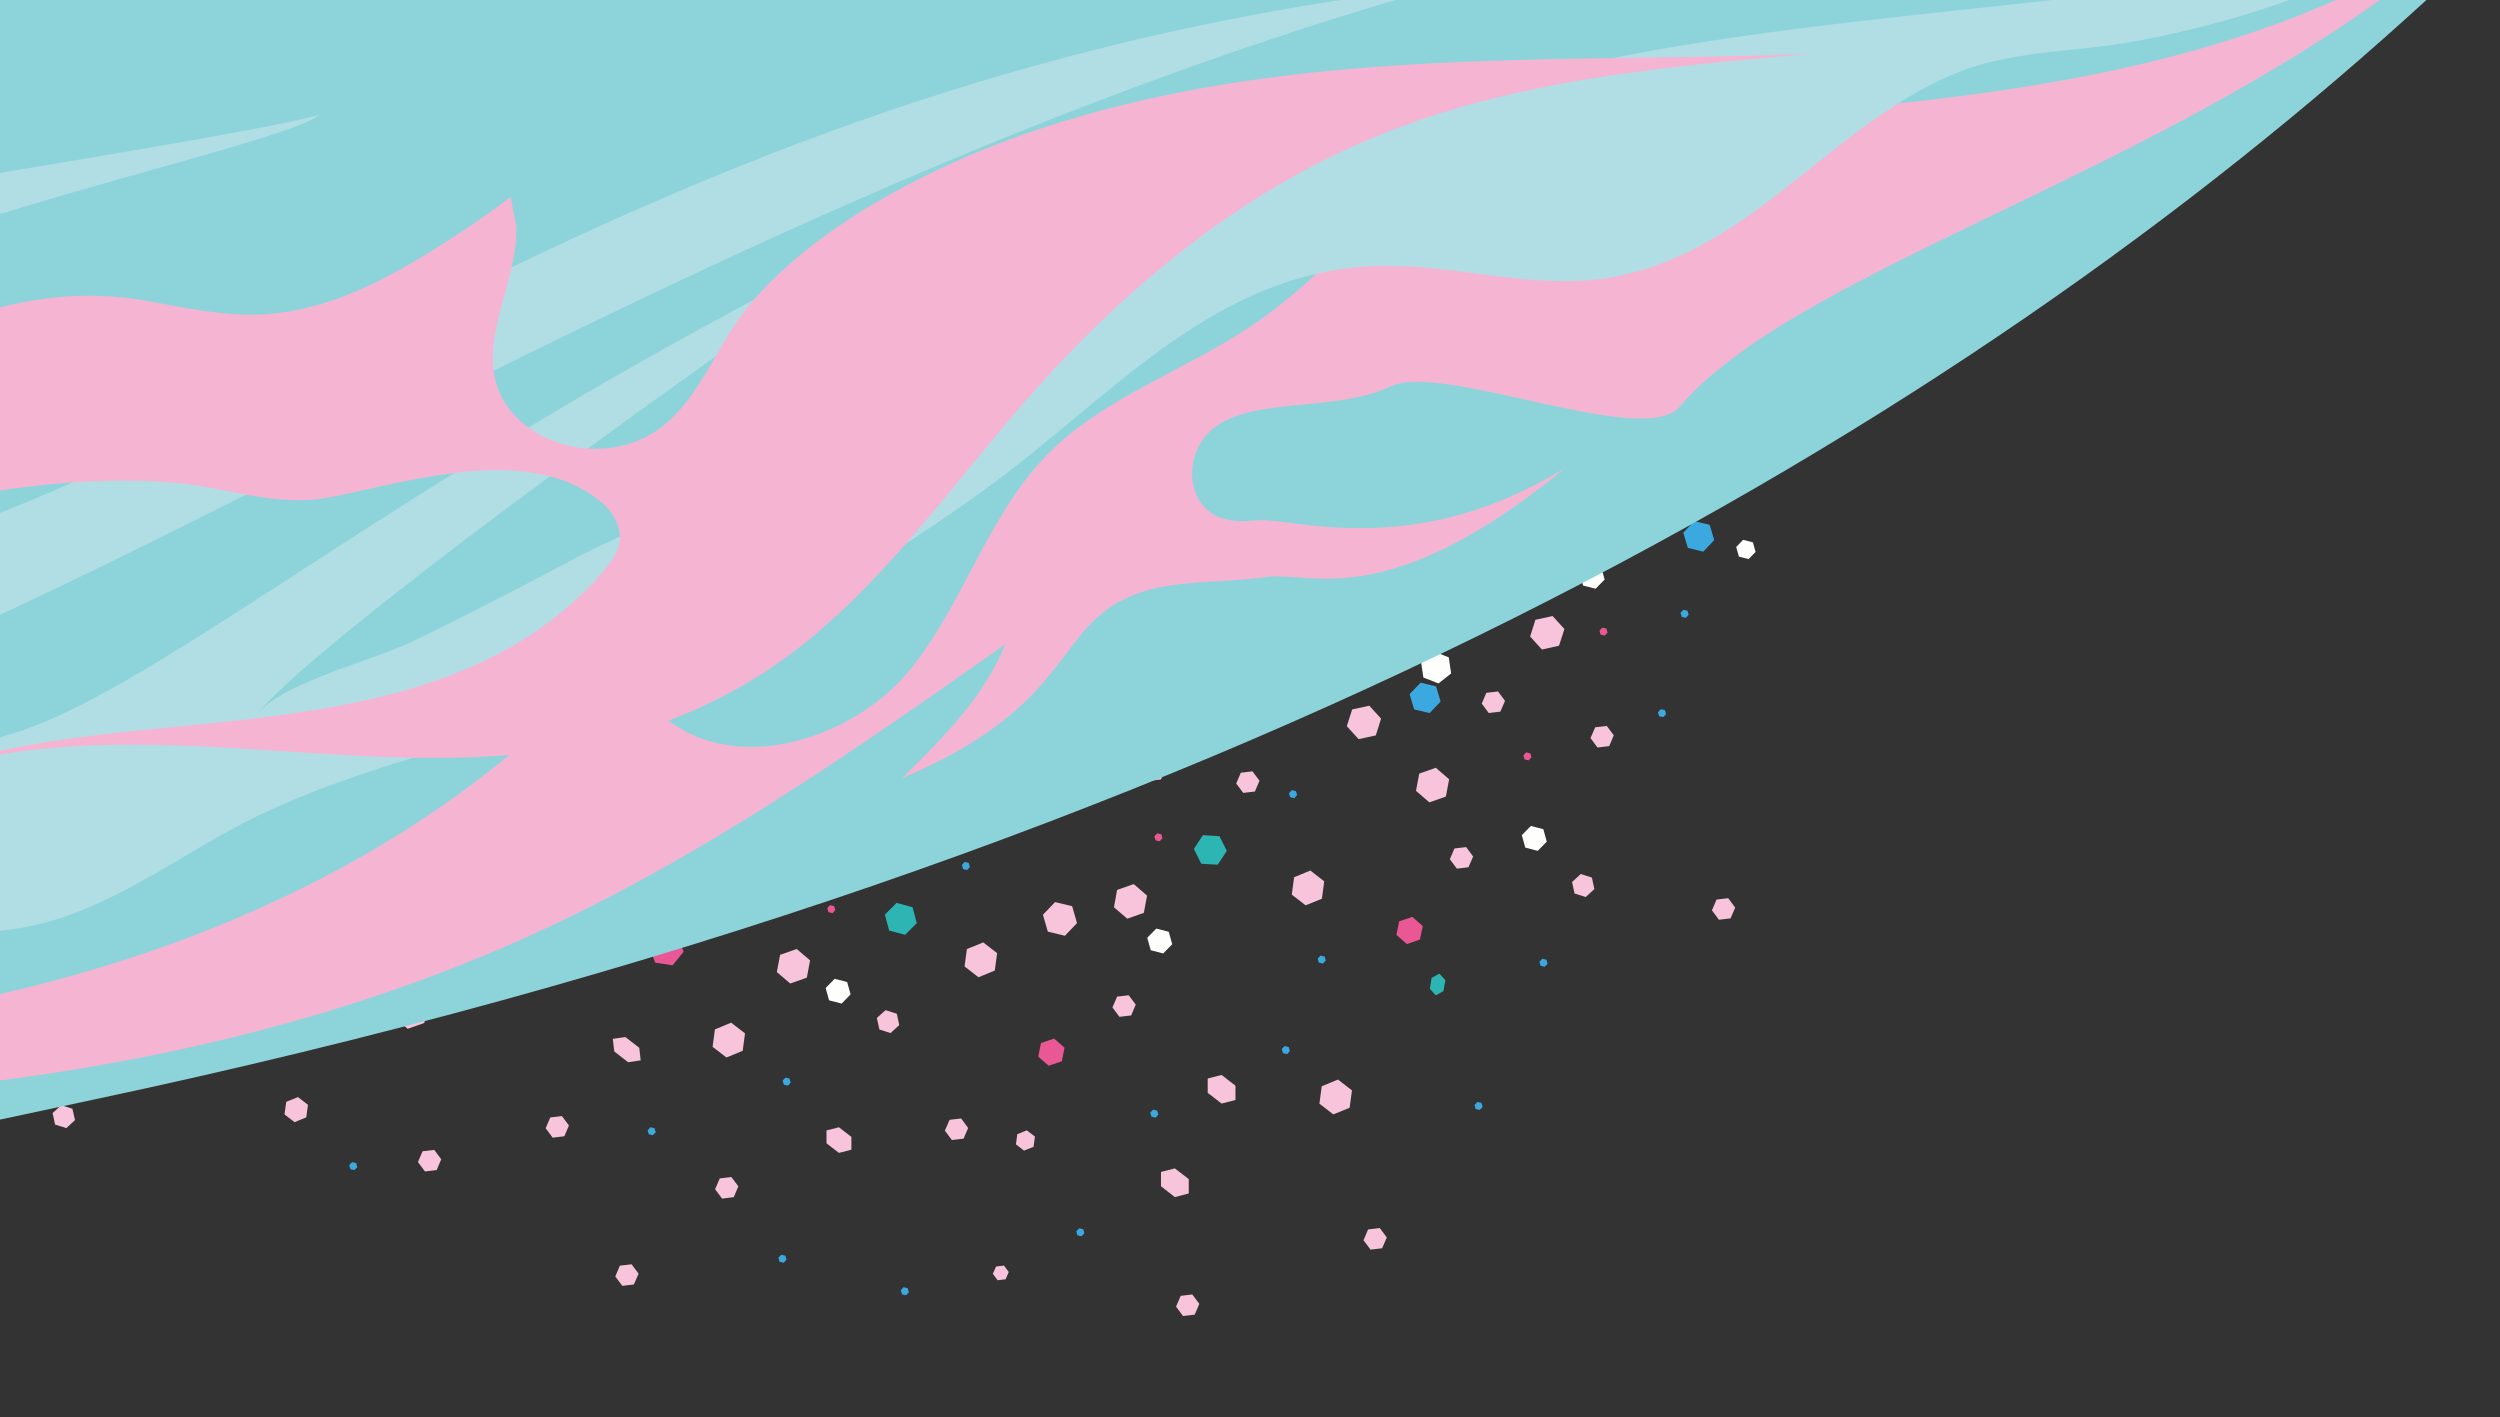
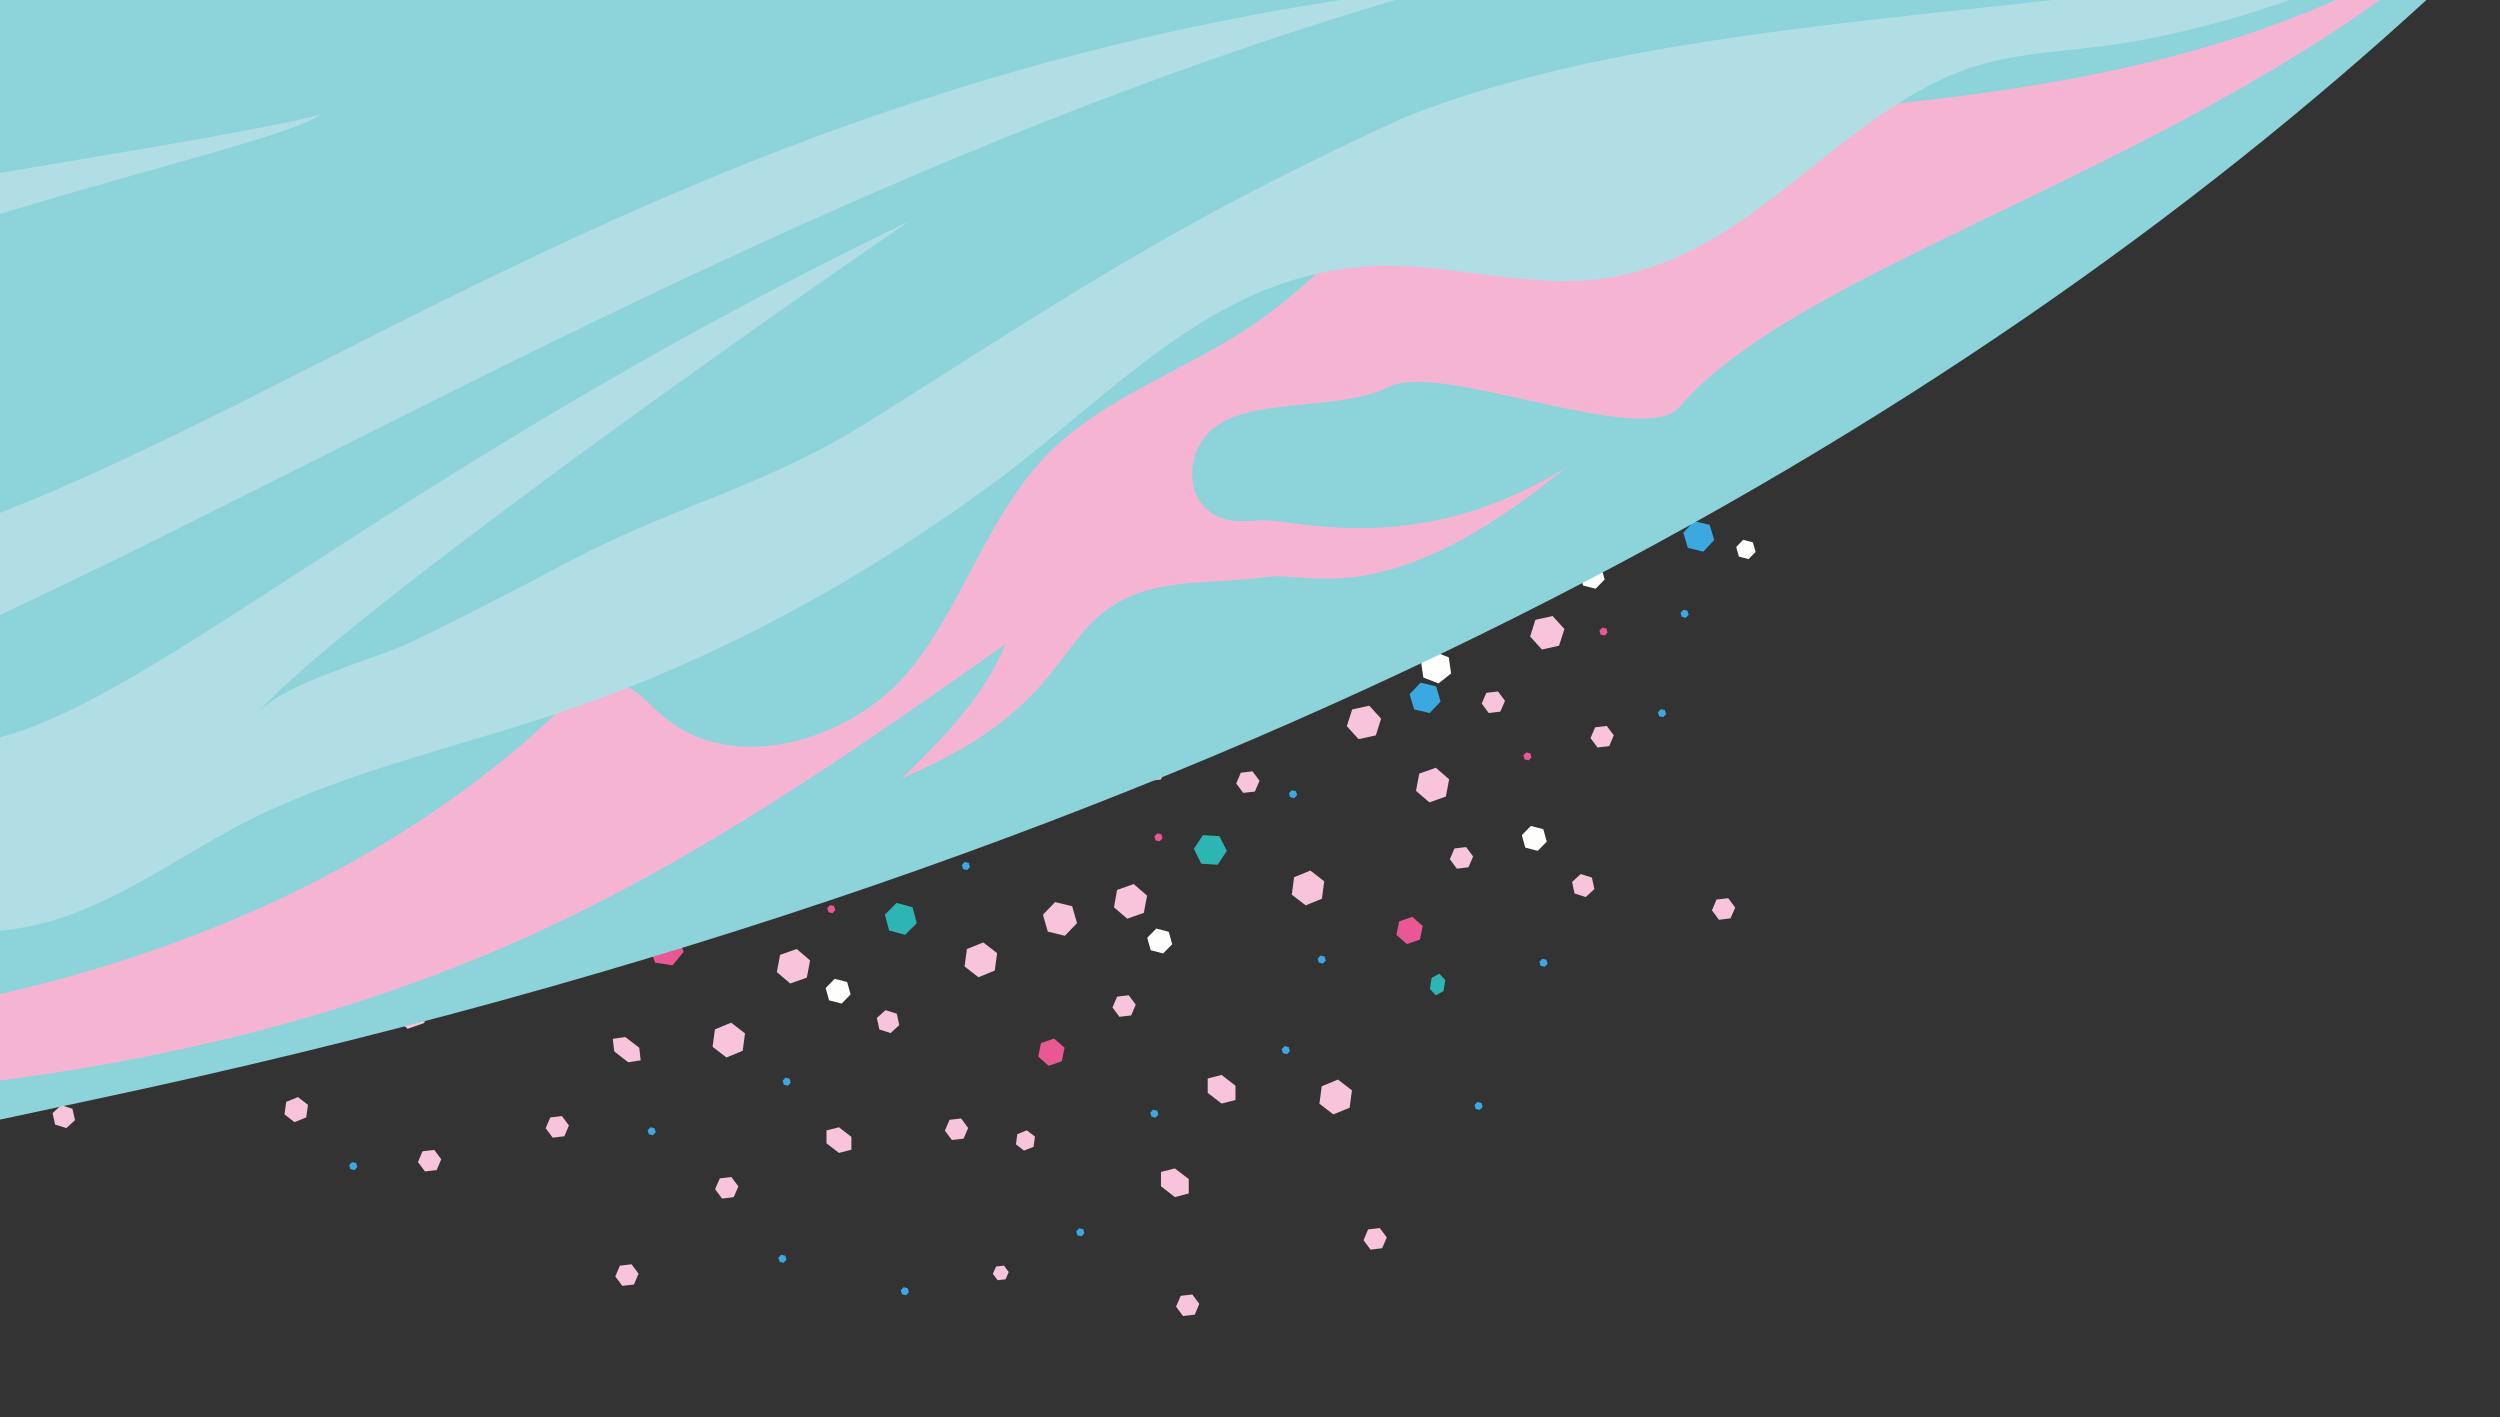
<svg xmlns="http://www.w3.org/2000/svg" width="688" height="390" fill="none">
  <rect width="100%" height="100%" fill="#333333" stroke="none" />
  <g clip-path="url('#clip0_3122_190')">
    <path d="m84.814 86.586 3.253 3.568 4.735-1.038 1.45-4.634-3.253-3.569-4.704 1.036-1.48 4.637Z" fill="#E95894" />
    <path d="m98.63 85.337 1.891-4.452-2.876-3.87-4.8.553-1.921 4.453 2.875 3.87 4.83-.554ZM121.213 87.269l1.924-4.423-2.906-3.868-4.8.552-1.891 4.451 2.875 3.87 4.798-.582ZM112.192 94.855l1.892-4.451-2.876-3.87-4.8.552-1.921 4.453 2.906 3.868 4.799-.552ZM87.218 121.57l1.891-4.452-2.876-3.87-4.8.553-1.921 4.453 2.906 3.868 4.8-.552ZM147.541 161.512l1.892-4.451-2.876-3.871-4.799.553-1.922 4.453 2.906 3.868 4.799-.552ZM132.125 234.174l4.735-1.037 1.452-4.604-3.255-3.599-4.734 1.038-1.452 4.604 3.254 3.598ZM191.809 171.745l1.924-4.423-2.907-3.868-4.799.552-1.891 4.451 2.875 3.871 4.798-.583ZM164.955 187.876l1.891-4.451-2.875-3.87-4.8.552-1.922 4.454 2.906 3.868 4.8-.553ZM167.248 173.047l4.079-2.523-.158-4.858-4.233-2.274-4.108 2.556.157 4.827 4.263 2.272Z" fill="#F7C4DB" />
    <path d="m115.304 82.51 1.893-4.42-2.875-3.87-4.8.552-1.922 4.453 2.906 3.868 4.798-.583ZM146.035 89.256l1.922-4.454-2.906-3.868-4.8.553-1.891 4.45 2.875 3.871 4.8-.552ZM143.516 50.02l1.891-4.45-2.875-3.87-4.828.584-1.894 4.421 2.876 3.87 4.83-.554ZM146.853 68.709l1.894-4.42-2.878-3.901-4.828.584-1.893 4.421 2.908 3.899 4.797-.583ZM82.63 98.62l1.925-4.422-2.878-3.901-4.798.583-1.924 4.423 2.878 3.9 4.797-.582ZM103.224 156.212l4.735-1.038 1.452-4.604-3.253-3.568-4.736 1.008-1.45 4.634 3.252 3.568ZM91.89 102.684l1.89-4.45-2.875-3.871-4.828.585-1.893 4.42 2.878 3.901 4.828-.585ZM102.504 91.218l1.922-4.453-2.906-3.868-4.8.552-1.922 4.453 2.906 3.869 4.8-.553ZM140.991 116.774l1.891-4.452-1.579-3.287-3.505 1.104-1.891 4.451 1.581 3.318 3.503-1.134ZM154.266 120.463l.612-4.79-3.85-2.914-4.461 1.876-.612 4.79 3.849 2.914 4.462-1.876ZM169.108 81.629l1.924-4.423-2.906-3.868-4.769.55-1.922 4.453 2.875 3.87 4.798-.582ZM165.547 59.34l1.924-4.423-2.906-3.868-4.799.552-1.892 4.451 2.876 3.87 4.797-.582ZM171.55 50.648l1.921-4.454-2.906-3.868-4.799.553-1.922 4.453 2.906 3.868 4.8-.552ZM140.274 62.253l1.894-4.42-2.878-3.901-4.797.583-1.922 4.453 2.906 3.868 4.797-.583ZM96.616 123.266l4.735-1.038 1.451-4.604-3.252-3.568-4.704 1.035-1.483 4.606 3.253 3.569ZM162.143 126.646l3.368-3.484-1.336-4.622-4.678-1.201-3.369 3.483 1.308 4.655 4.707 1.169ZM188.168 123.984l3.371-3.453-1.339-4.652-4.706-1.169-3.34 3.45 1.308 4.655 4.706 1.169ZM112.176 172.885l4.735-1.037 1.452-4.604-3.252-3.569-4.707 1.006-1.48 4.636 3.252 3.568ZM126.924 187.593l4.702-1.066 1.452-4.604-3.253-3.568-4.704 1.036-1.482 4.606 3.285 3.596ZM197.756 242.832l4.735-1.038 1.452-4.604-3.252-3.568-4.705 1.035-1.482 4.606 3.252 3.569ZM101.063 163.805l.366-4.803-4.019-2.718-4.355 2.083-.333 4.831 3.989 2.721 4.352-2.114ZM100.377 69.716l3.207-3.594-1.488-4.612-4.724-.984-3.24 3.566 1.488 4.612 4.757 1.012ZM132.18 86.892l1.921-4.453-2.906-3.868-4.797.583-1.922 4.453 2.906 3.868 4.798-.582ZM175.83 94.903l1.892-4.451-2.876-3.87-4.797.583-1.924 4.422 2.875 3.87 4.83-.554Z" fill="#F7C4DB" />
    <path d="m117.242 76.981 1.924-4.422-2.908-3.9-4.798.584-1.924 4.423 2.909 3.898 4.797-.583ZM146.905 125.944l-.065-4.833-4.209-2.368-4.175 2.468.065 4.834 4.209 2.368 4.175-2.469ZM128.921 142.795l-2.052-4.357-4.808-.427-2.783 3.963 2.055 4.387 4.838.425 2.75-3.991ZM159.911 138.439l-2.055-4.387-4.807-.427-2.783 3.963 2.055 4.387 4.807.427 2.783-3.963ZM123.572 108.598l-2.054-4.387-4.805-.397-2.783 3.963 2.052 4.357 4.807.427 2.783-3.963ZM139.482 163.611l-3.821-2.947-4.466 1.815-.673 4.794 3.852 2.945 4.466-1.816.642-4.791ZM199.909 176.749l-4.812-.059-2.494 4.156 2.348 4.214 4.845.088 2.463-4.155-2.35-4.244ZM175.921 288.344l-3.821-2.946-3.456.489.397 3.463 3.823 2.976 3.454-.518-.397-3.464ZM121.934 203.615l-3.821-2.946-4.464 1.845-.642 4.792 3.821 2.946 4.463-1.845.643-4.792ZM219.251 261.162l-4.572 1.609-.89 4.748 3.681 3.14 4.572-1.609.891-4.748-3.682-3.14ZM205.031 284.385l-3.821-2.946-4.463 1.846-.643 4.792 3.821 2.946 4.464-1.846.642-4.792ZM178.282 176.222l-3.821-2.946-4.466 1.815-.642 4.792 3.823 2.976 4.464-1.845.642-4.792ZM123.849 161.223l-2.024-4.39-4.838-.425-2.752 3.961 2.024 4.389 4.835.395 2.755-3.93ZM83.108 60.613l1.921-4.453-2.906-3.868-4.8.552-1.89 4.451 2.875 3.87 4.8-.552ZM100.037 108.358l1.922-4.453-2.906-3.869-4.8.553-1.922 4.453 2.906 3.868 4.8-.552ZM120.283 120.59l1.291-2.97-1.958-2.587-3.189.378-1.291 2.969 1.958 2.588 3.189-.378ZM105.106 141.197l1.293-2.94-1.958-2.587-3.191.347-1.29 3 1.957 2.557 3.189-.377ZM106.648 183.962l1.292-2.969-1.959-2.588-3.189.378-1.291 2.969 1.958 2.588 3.189-.378ZM127.931 256.571l1.261-2.968-1.928-2.589-3.219.38-1.261 2.967 1.928 2.59 3.219-.38ZM153.767 259.894l1.291-2.969-1.958-2.588-3.189.378-1.291 2.97 1.928 2.589 3.219-.38ZM174.446 353.492l1.292-2.969-1.928-2.59-3.219.38-1.261 2.967 1.928 2.59 3.188-.378ZM201.937 329.447l1.261-2.967-1.926-2.56-3.189.378-1.291 2.97 1.928 2.589 3.217-.41ZM155.312 312.701l1.261-2.967-1.928-2.59-3.219.38-1.261 2.968 1.928 2.589 3.219-.38ZM116.065 133.75l1.261-2.967-1.928-2.59-3.189.378-1.291 2.969 1.927 2.59 3.22-.38ZM162.097 157.303l1.261-2.967-1.928-2.59-3.219.38-1.261 2.967 1.928 2.59 3.219-.38ZM115.755 227.601l1.291-2.97-1.928-2.589-3.219.379-1.291 2.97 1.958 2.588 3.189-.378ZM110.459 121.987l-.682-3.167-3.07-.978-2.388 2.189.681 3.137 3.07.978 2.389-2.159ZM165.143 94.032l1.261-2.968-1.928-2.59-3.217.411-1.263 2.937 1.928 2.59 3.219-.38ZM155.049 76.373l1.924-4.423-2.875-3.87-4.8.552-1.922 4.453 2.906 3.868 4.767-.58ZM151.635 61.82l1.922-4.452-2.906-3.869-4.799.553-1.892 4.451 2.876 3.87 4.799-.552ZM135.737 94.36l1.922-4.453-2.906-3.868-4.797.582-1.894 4.421 2.876 3.87 4.799-.552ZM155.837 45.813l1.893-4.42-2.876-3.87-4.799.552-1.922 4.453 2.906 3.868 4.798-.583ZM94.456 73.903l1.893-4.42-2.875-3.87-4.8.552-1.922 4.453 2.906 3.868 4.798-.583ZM83.562 87.927l1.924-4.423-2.906-3.868-4.8.552-1.891 4.451 2.876 3.87 4.797-.582Z" fill="#F7C4DB" />
    <path d="m79.66 82.111 1.923-4.453-2.906-3.868-4.8.552-1.891 4.451 2.875 3.87 4.8-.552ZM115.777 53.14l1.892-4.452-2.876-3.87-4.828.585-1.893 4.42 2.877 3.902 4.828-.585ZM107.096 59.016l1.924-4.423-2.906-3.868-4.8.553-1.922 4.453 2.906 3.868 4.798-.583ZM164.908 41.562l1.893-4.42-2.875-3.87-4.83.554-1.892 4.45 2.876 3.871 4.828-.585ZM95.797 55.556l1.157-3.573-3.432-3.065-4.555.535-1.157 3.572 3.43 3.066 4.557-.535ZM132.669 69.924l1.157-3.572-3.432-3.066-4.556.536-1.126 3.57 3.401 3.068 4.556-.536ZM135.533 78.849l1.127-3.57-3.401-3.069-4.587.538-1.126 3.57 3.431 3.066 4.556-.535ZM91.386 97.268l3.166-1.999-.657-4.547-3.824-2.548-3.164 2.03.657 4.547 3.822 2.517ZM127.604 129.753l3.165-2.03-.657-4.547-3.822-2.517-3.164 2.029.657 4.547 3.821 2.518ZM177.127 135.051l3.165-2.029-.655-4.517-3.824-2.548-3.164 2.03.657 4.547 3.821 2.517ZM162.347 51.295l3.167-1.999-.657-4.547-3.822-2.517-3.197 2.001.688 4.545 3.821 2.517ZM126.182 103.485l3.165-2.029-.657-4.547-3.822-2.518-3.164 2.03.657 4.547 3.821 2.517Z" fill="#F7C4DB" />
    <path d="m118.039 96.556 3.697.75 2.678-3.71-1.02-4.49-3.667-.753-2.676 3.74.988 4.463ZM153.142 96.255l-.071 3.772 4.148 1.943 4.22-1.828.073-3.742-4.148-1.943-4.222 1.798ZM77.136 68.876l3.165-2.03-.658-4.546-3.852-2.516-3.166 2 .657 4.547 3.854 2.545Z" fill="#F7C4DB" />
    <path d="m109.88 88.984 3.052 1.592 3.47-2.909.387-4.498-3.052-1.592-3.47 2.909-.387 4.498ZM160.252 71.106l3.082 1.59 3.437-2.938.418-4.5-3.082-1.59-3.47 2.909-.385 4.529ZM104.127 71.2l3.283 3.566 4.706-1.005 1.48-4.636-3.283-3.567-4.704 1.036-1.482 4.606ZM131.756 134.359l-.748 3.728 2.873 2.523 3.618-1.235.748-3.728-2.872-2.523-3.619 1.235ZM153.476 181.426l-.745 3.758 2.872 2.523 3.619-1.234.748-3.728-2.873-2.523-3.621 1.204ZM145.215 174.139l-.745 3.758 2.87 2.492 3.62-1.204.716-3.756-2.842-2.525-3.619 1.235ZM162.537 202.269l-.776 3.76 2.872 2.523 3.619-1.235.748-3.727-2.873-2.523-3.59 1.202ZM183.332 190.961l-.746 3.758 2.873 2.523 3.618-1.235.746-3.758-2.872-2.523-3.619 1.235ZM176.815 147.569l-.748 3.728 2.873 2.523 3.588-1.233.778-3.729-2.873-2.524-3.618 1.235ZM165.76 119.315l-.746 3.758 2.873 2.523 3.618-1.235.748-3.727-2.872-2.523-3.621 1.204ZM108.739 102.784l3.253 3.569 4.735-1.038 1.451-4.604-3.252-3.568-4.704 1.035-1.483 4.606ZM155.675 110.042l3.283 3.566 4.704-1.036 1.452-4.604-3.252-3.568-4.705 1.036-1.482 4.606ZM146.353 64.643l3.283 3.566 4.704-1.036 1.452-4.604-3.253-3.568-4.704 1.036-1.482 4.606ZM151.905 55.216l3.253 3.568 4.735-1.038 1.451-4.604-3.252-3.568-4.704 1.036-1.483 4.606ZM147.116 89.393l3.253 3.568 4.704-1.036 1.482-4.606-3.252-3.568-4.735 1.038-1.452 4.604ZM132.977 66.042l3.253 3.568 4.734-1.038 1.452-4.604-3.252-3.568-4.735 1.038-1.452 4.604ZM98.895 106.938l3.253 3.568 4.704-1.035 1.482-4.606-3.252-3.569-4.737 1.008-1.45 4.634ZM140.152 107.033l3.252 3.568 4.704-1.035 1.483-4.606-3.283-3.566-4.705 1.035-1.451 4.604ZM87.095 60.7l3.252 3.568 4.737-1.007 1.45-4.635-3.253-3.568-4.704 1.036-1.482 4.606ZM91.029 96.988l3.283 3.566 4.704-1.036 1.452-4.604-3.252-3.568-4.705 1.036-1.482 4.606ZM101.434 84.28l3.283 3.567 4.704-1.036 1.482-4.606-3.283-3.566-4.704 1.036-1.482 4.606ZM117.561 80.206l3.252 3.568 4.735-1.038L127 78.132l-3.253-3.568-4.704 1.036-1.482 4.606Z" fill="#E95894" />
    <path d="m152.698 87.345 4.775.827 3.105-3.74-1.698-4.535-4.741-.8-3.108 3.71 1.667 4.538ZM122.036 63.75l4.774.828 3.106-3.74-1.698-4.535-4.742-.8-3.107 3.71 1.667 4.538ZM86.234 109.788l3.253 3.568 4.735-1.037 1.452-4.604-3.253-3.569-4.735 1.038-1.452 4.604ZM150.896 222.614l.098 4.863 4.237 2.335 4.142-2.497-.095-4.832-4.207-2.337-4.175 2.468ZM141.759 200.01l-3.042 3.767 1.756 4.5 4.77.767 3.042-3.767-1.726-4.502-4.8-.765ZM138.897 79.225l3.253 3.568 4.734-1.038 1.452-4.604-3.252-3.568-4.735 1.038-1.452 4.604ZM137.881 52.195l3.253 3.568 4.735-1.038 1.482-4.606-3.283-3.566-4.704 1.036-1.483 4.606ZM66.17 79.261l3.254 3.6 4.702-1.067 1.483-4.606-3.253-3.568-4.735 1.038-1.451 4.603ZM72.591 71.307l3.253 3.568 4.704-1.035 1.483-4.607-3.253-3.568-4.735 1.038-1.452 4.604Z" fill="#E95894" />
    <path d="m123.968 56.39 3.283 3.566 4.704-1.035 1.485-4.576-3.286-3.596-4.704 1.035-1.482 4.606ZM87.47 77.337l3.253 3.568 4.704-1.036 1.482-4.606-3.252-3.568-4.735 1.038-1.452 4.603ZM80.85 61.602l2.024 2.215 4.105-1.728 2.08-3.944-2.022-2.185-4.107 1.698-2.08 3.944Z" fill="#E95894" />
    <path d="m168.733 68.915 4.432-.985 1.38-4.324-3.085-3.365-4.432.986-1.38 4.323 3.085 3.365ZM100.473 98.893l4.402 1.19 3.202-3.227-1.166-4.388-4.4-1.16-3.205 3.196 1.167 4.389ZM79.564 187.246l4.402 1.19 3.202-3.226-1.166-4.389-4.402-1.191-3.203 3.227 1.167 4.389ZM154.393 70.967l4.4 1.16 3.204-3.197-1.166-4.388-4.402-1.19-3.203 3.226 1.167 4.389ZM102.192 64.17l4.369 1.162 3.235-3.198-1.199-4.417-4.37-1.162-3.232 3.228 1.197 4.387ZM126.28 92.698l4.402 1.19 3.202-3.226-1.166-4.389-4.4-1.16-3.205 3.196 1.167 4.39ZM69.374 85.193l2.84.749 2.089-2.076-.783-2.855-2.84-.749-2.058 2.075.752 2.856ZM159.152 42.886l2.839.75 2.089-2.077-.75-2.826-2.841-.78-2.09 2.077.753 2.856ZM80.364 104.689l2.841.78 2.09-2.077-.784-2.854-2.839-.75-2.059 2.075.75 2.826ZM91.905 132.91l2.84.749 2.089-2.076-.783-2.854-2.84-.75-2.058 2.075.752 2.856ZM145.995 67.822l.6 2.867 2.82.904 2.156-1.99-.6-2.866-2.819-.904-2.157 1.989Z" fill="#2DB5B4" />
    <path d="m108.745 58.959 2.87.747 2.059-2.074-.753-2.856-2.839-.75-2.089 2.077.752 2.856Z" fill="#2DB5B4" />
    <path d="m78.575 88.433.8 2.67 2.68.638 1.91-2.003-.8-2.669-2.679-.638-1.91 2.002ZM109.831 110.456l.323 1.111 1.12.258.8-.822-.323-1.111-1.121-.258-.799.822ZM144.402 128.691l.322 1.08 1.122.288.798-.852-.321-1.08-1.123-.289-.798.853ZM116.152 148.473l.322 1.08 1.122.288.798-.852-.352-1.078-1.092-.29-.798.852ZM169.357 232.981l.323 1.11 1.121.258.799-.822-.323-1.11-1.121-.258-.799.822ZM178.225 311.059l.321 1.079 1.123.289.797-.853-.351-1.077-1.092-.291-.798.853ZM141.09 184.259l.321 1.08 1.123.289.797-.853-.321-1.08-1.123-.288-.797.852ZM163.169 260.337l.323 1.11 1.121.258.769-.82-.323-1.11-1.121-.258-.769.82ZM215.389 297.397l.323 1.11 1.121.258.769-.82-.323-1.11-1.123-.289-.767.851ZM214.197 346.127l.354 1.108 1.092.29.798-.852-.324-1.11-1.12-.258-.8.822Z" fill="#3BA9E0" />
    <path d="m150.541 96.716.321 1.08 1.123.288.797-.852-.323-1.11-1.12-.258-.798.852ZM134.633 92.598l.323 1.11 1.121.258.8-.822-.324-1.11-1.12-.258-.8.822ZM129.832 118.785l.324 1.11 1.12.258.8-.822-.323-1.11-1.121-.258-.8.822ZM147.042 237.892l.353 1.108 1.121.258.767-.85-.321-1.08-1.123-.288-.797.852ZM153.246 163.374l.323 1.11 1.121.258.797-.852-.321-1.08-1.12-.258-.8.822ZM169.024 142.605l.323 1.11 1.121.258.799-.822-.323-1.11-1.121-.258-.799.822ZM102.9 155.101l.324 1.111 1.12.258.8-.822-.324-1.111-1.12-.257-.8.821ZM127.935 195.324l.354 1.108 1.121.258.769-.82-.323-1.11-1.121-.258-.8.822ZM126.125 272.223l.323 1.11 1.121.258.767-.85-.321-1.08-1.123-.288-.767.85Z" fill="#E95894" />
    <path d="m163.194 85.047.321 1.08 1.122.288.767-.85-.321-1.08-1.123-.289-.766.85Z" fill="#2DB5B4" />
    <path d="m113.172 57.027.77 2.671 2.678.638 1.911-2.002-.77-2.672-2.709-.636-1.88 2ZM158.005 76.593l.798 2.639 2.679.638 1.91-2.003-.798-2.638-2.681-.669-1.908 2.033ZM118.808 64.867l.798 2.639 2.679.638 1.88-2-.768-2.641-2.681-.669-1.908 2.033ZM113.621 49.494l1.276 4.197 4.236 1.018 3.022-3.183-1.245-4.2-4.267-1.016-3.022 3.184Z" fill="#3BA9E0" />
    <path d="m143.66 45.11 1.922-4.453-2.906-3.869-4.799.553-1.922 4.453 2.906 3.868 4.799-.552ZM135.01 50.988l1.891-4.451-2.875-3.87-4.798.582-1.924 4.423 2.909 3.899 4.797-.583Z" fill="#F7C4DB" />
    <path d="m141.535 41.464 1.245 4.2 4.267 1.016 2.991-3.181-1.245-4.2-4.236-1.018-3.022 3.183ZM101.78 77.459l1.245 4.2 4.267 1.016 2.991-3.181-1.245-4.2-4.236-1.018-3.022 3.183ZM175.787 216.331l.963 3.239 4.89.299 3.899-2.908-.933-3.242-4.89-.299-3.929 2.911Z" fill="#3BA9E0" />
    <path d="m73.778 71.192 3.113-3.19-1.19-4.295-4.335-1.104-3.113 3.19 1.19 4.295 4.335 1.104ZM142.848 94.44l2.485-2.533-.943-3.394-3.431-.891-2.486 2.533.945 3.424 3.43.861ZM66.266 58.892l1.944-1.975-.738-2.643-2.68-.668-1.915 1.941.74 2.674 2.65.67Z" fill="#FEFEFC" />
    <path d="m169.518 107.016 1.913-1.972-.737-2.643-2.651-.671-1.945 1.944.739 2.673 2.681.669Z" fill="#E95894" />
    <path d="m127.801 110.812 1.944-1.974-.738-2.643-2.683-.699-1.913 1.972.738 2.643 2.652.701ZM121.494 93.433l1.912-1.973-.739-2.673-2.65-.67-1.913 1.971.737 2.643 2.653.702ZM158.705 143.056l1.943-1.975-.737-2.643-2.683-.699-1.913 1.972.738 2.643 2.652.702ZM195.363 153.947l1.943-1.974-.737-2.643-2.683-.699-1.913 1.972.737 2.643 2.653.701ZM147.995 50.563l1.915-1.942-.74-2.674-2.65-.67-1.943 1.974.737 2.643 2.681.669ZM135.213 61.262l1.946-1.943-.74-2.674-2.681-.668-1.912 1.972.737 2.643 2.65.67ZM93.285 78.578l1.943-1.975-.768-2.64-2.652-.701-1.913 1.972.737 2.642 2.653.702ZM136.796 104.605l1.913-1.972-.74-2.674-2.65-.67-1.943 1.974.737 2.643 2.683.699ZM174.2 101.754l1.913-1.972-.737-2.643-2.653-.701-1.943 1.974.738 2.643 2.682.699Z" fill="#FEFEFC" />
    <path d="m164.05 63.732 1.946-1.944-.74-2.673-2.681-.669-1.915 1.942.74 2.673 2.65.67Z" fill="#F7C4DB" />
    <path d="m100.498 74.913 1.913-1.972-.737-2.643-2.653-.701-1.943 1.974.737 2.643 2.683.7ZM82.798 83.175l3.113-3.19-1.19-4.295-4.335-1.103-3.113 3.19 1.19 4.295 4.335 1.103ZM139.078 80.496l3.114-3.19-1.191-4.294-4.334-1.104-3.114 3.19 1.191 4.295 4.334 1.103ZM130.24 51.538l3.144-3.192-1.221-4.293-4.306-1.136-3.113 3.19 1.19 4.295 4.306 1.136ZM122.558 75.934l4.33 1.043 3.081-3.218-1.283-4.29-4.33-1.042-3.08 3.218 1.282 4.29ZM105.766 70.564l3.143-3.192-1.19-4.295-4.335-1.103-3.115 3.16 1.191 4.294 4.306 1.136ZM116.509 143.088l3.143-3.192-1.221-4.293-4.306-1.136-3.113 3.19 1.191 4.295 4.306 1.136ZM110.677 168.12l3.113-3.19-1.19-4.295-4.306-1.136-3.144 3.191 1.221 4.294 4.306 1.136ZM176.752 164.938l3.144-3.192-1.19-4.296-4.335-1.103-3.113 3.19 1.191 4.295 4.303 1.106ZM113.028 240.193l4.16 1.667 3.478-2.787-.648-4.425-4.158-1.637-3.478 2.787.646 4.395Z" fill="#FEFEFC" />
    <path d="m186.352 64.276 3.283 3.566 4.704-1.036 1.482-4.606-3.283-3.566-4.704 1.036-1.482 4.606ZM168.242 74.982l3.252 3.568 4.704-1.035 1.483-4.606-3.253-3.569-4.734 1.038-1.452 4.604Z" fill="#E95894" />
    <path d="m200.166 63.026 1.894-4.42-2.876-3.871-4.8.552-1.921 4.454 2.906 3.868 4.797-.583ZM222.752 64.989l1.921-4.453-2.906-3.869-4.797.583-1.894 4.421 2.878 3.9 4.798-.582ZM221.723 55.169l1.922-4.454-2.876-3.87-4.828.585-1.891 4.451 2.875 3.87 4.798-.582ZM190.559 107.493l1.924-4.422-2.908-3.9-4.798.584-1.922 4.453 2.907 3.868 4.797-.583ZM246.202 131.84l1.893-4.42-2.875-3.871-4.8.553-1.922 4.453 2.906 3.868 4.798-.583ZM230.41 208.927l4.735-1.038 1.451-4.604-3.252-3.568-4.704 1.036-1.483 4.606 3.253 3.568ZM247.426 187.916l4.735-1.038 1.45-4.634-3.253-3.568-4.735 1.038-1.451 4.603 3.254 3.599ZM290.957 157.261l1.891-4.451-2.875-3.871-4.798.583-1.924 4.423 2.906 3.868 4.8-.552ZM262.971 156.445l1.891-4.452-2.875-3.87-4.8.553-1.922 4.453 2.906 3.868 4.8-.552ZM271.304 148.66l4.107-2.555-.187-4.825-4.235-2.305-4.107 2.555.156 4.828 4.266 2.302ZM234.391 225.031l4.108-2.556-.157-4.827-4.263-2.272-4.11 2.525.159 4.857 4.263 2.273ZM188.801 147.307l4.107-2.555-.156-4.828-4.264-2.272-4.107 2.556.156 4.827 4.264 2.272Z" fill="#F7C4DB" />
    <path d="m214.375 55.197 1.924-4.423-2.906-3.868-4.8.552-1.891 4.451 2.876 3.87 4.797-.582ZM188.632 94.92l-.034-4.836-4.181-2.4-4.177 2.438.004 4.838 4.211 2.398 4.177-2.438ZM247.574 66.975l1.922-4.453-2.906-3.868-4.8.552-1.891 4.452 2.875 3.87 4.8-.553ZM245.056 27.74l1.891-4.45-2.876-3.871-4.799.552-1.922 4.454 2.906 3.868 4.8-.553ZM248.393 46.43l1.891-4.452-2.875-3.87-4.8.553-1.922 4.453 2.906 3.868 4.8-.552ZM184.2 76.338l1.891-4.451-2.875-3.87-4.798.583-1.924 4.422 2.906 3.868 4.8-.552ZM204.791 133.9l4.704-1.036 1.452-4.604-3.252-3.568-4.705 1.036-1.482 4.606 3.283 3.566ZM193.429 80.404l1.891-4.451-2.876-3.87-4.797.582-1.924 4.423 2.906 3.868 4.8-.552ZM238.778 49.925l1.892-4.45-2.876-3.871-4.798.583-1.923 4.422 2.906 3.869 4.799-.553ZM205.769 71.268l1.922-4.454-2.876-3.87-4.83.555-1.891 4.45L201 71.819l4.769-.55ZM239.66 88.97l1.891-4.451-2.875-3.87-4.828.584-1.894 4.42 2.876 3.871 4.83-.554ZM254.672 92.964l.611-4.79-3.851-2.944-4.461 1.876-.612 4.79 3.849 2.914 4.464-1.846ZM270.678 59.344l1.891-4.45-2.876-3.871-4.797.583-1.924 4.423 2.908 3.898 4.798-.583ZM267.087 37.061l1.921-4.453-2.906-3.868-4.797.583-1.894 4.42 2.878 3.901 4.798-.583ZM241.813 39.972l1.892-4.451-2.876-3.87-4.797.582-1.924 4.423 2.906 3.868 4.799-.552ZM198.186 100.988l4.704-1.035 1.482-4.606-3.282-3.566-4.705 1.035-1.482 4.606 3.283 3.566ZM263.682 104.365l3.368-3.483-1.338-4.653-4.676-1.17-3.369 3.483 1.339 4.652 4.676 1.171ZM216.312 153.115l4.704-1.036 1.482-4.606-3.252-3.568-4.735 1.038-1.452 4.604 3.253 3.568ZM224.113 166.929l4.735-1.038 1.452-4.603-3.252-3.569-4.705 1.036-1.482 4.606 3.252 3.568ZM283.871 223.167l4.704-1.036 1.482-4.606-3.252-3.568-4.735 1.038-1.452 4.604 3.253 3.568ZM202.603 141.527l.366-4.803-3.991-2.751-4.353 2.113-.366 4.803 3.991 2.751 4.353-2.113ZM201.915 47.408l3.207-3.595-1.486-4.58-4.727-1.015-3.237 3.597 1.519 4.609 4.724.984ZM227.478 61.224l3.335-3.512-1.368-4.65-4.733-1.106-3.305 3.51 1.366 4.62 4.705 1.138ZM272.449 79.278l1.922-4.454-2.876-3.87-4.828.585-1.893 4.42 2.875 3.871 4.8-.552ZM218.795 45.332l1.924-4.423-2.906-3.868-4.8.552-1.891 4.451 2.875 3.87 4.798-.582ZM244.822 100.947l-2.052-4.358-4.808-.426-2.783 3.962 2.055 4.388 4.835.394 2.753-3.96ZM230.46 120.518l-2.024-4.39-4.835-.394-2.753 3.96 2.024 4.39 4.836.394 2.752-3.96ZM254.513 125.499l-2.054-4.388-4.836-.394-2.753 3.961 2.053 4.357 4.807.427 2.783-3.963ZM225.111 86.315l-2.054-4.387-4.808-.427-2.783 3.962 2.055 4.388 4.807.427 2.783-3.963ZM239.364 144.323l-3.821-2.947-4.496 1.818-.642 4.792 3.851 2.944 4.466-1.815.642-4.792ZM274.408 262.299l-3.821-2.946-4.496 1.817-.643 4.792 3.823 2.977 4.494-1.848.643-4.792ZM284.813 312.777l-2.248-1.718-2.605 1.077-.375 2.796 2.23 1.72 2.624-1.061.374-2.814ZM223.613 189.809l-3.822-2.947-4.463 1.846-.642 4.792 3.821 2.946 4.463-1.846.643-4.791ZM234.298 312.865l-3.425-2.641-3.424.873.003 3.54 3.424 2.64 3.424-.872-.002-3.54ZM327.142 324.487l-3.821-2.946-3.82.974.002 3.95 3.824 2.977 3.818-1.004-.003-3.951ZM311.992 243.297l-4.572 1.609-.858 4.776 3.651 3.142 4.572-1.608.89-4.748-3.683-3.171ZM295.058 249.39l-4.705-1.138-3.337 3.481 1.338 4.652 4.704 1.139 3.338-3.481-1.338-4.653ZM280.341 156.967l-3.854-2.975-4.464 1.846-.642 4.792 3.821 2.946 4.496-1.817.643-4.792ZM225.386 138.911l-2.024-4.39-4.836-.394-2.753 3.96 2.022 4.359 4.838.425 2.753-3.96ZM188.155 38.579l1.922-4.453-2.906-3.869-4.798.583-1.923 4.423 2.908 3.899 4.797-.583ZM201.576 86.076l1.922-4.453-2.906-3.868-4.8.552-1.922 4.454 2.906 3.868 4.8-.553ZM222.785 103.296l1.292-2.97-1.928-2.59-3.217.41-1.294 2.94 1.959 2.587 3.188-.377ZM206.645 118.917l1.291-2.97-1.928-2.59-3.219.38-1.291 2.97 1.958 2.587 3.189-.377ZM208.187 161.681l1.292-2.97-1.928-2.59-3.22.38-1.261 2.968 1.928 2.589 3.189-.377ZM229.471 234.289l1.26-2.967-1.927-2.59-3.22.38-1.261 2.967 1.928 2.59 3.22-.38ZM276.742 352.06l.862-2.004-1.316-1.767-2.176.258-.883 2.005 1.316 1.768 2.197-.26ZM255.304 237.583l1.291-2.969-1.926-2.559-3.221.349-1.291 2.97 1.958 2.587 3.189-.378ZM265.173 313.356l1.263-2.937-1.93-2.62-3.189.378-1.291 2.97 1.928 2.589 3.219-.38ZM311.292 279.45l1.261-2.967-1.928-2.59-3.189.378-1.291 2.969 1.928 2.59 3.219-.38ZM247.477 282.11l-.68-3.136-3.1-.976-2.39 2.158.713 3.166 3.07.978 2.387-2.19ZM328.79 361.79l1.261-2.967-1.928-2.59-3.189.378-1.291 2.969 1.928 2.59 3.219-.38ZM216.344 114.438l1.261-2.968-1.928-2.589-3.22.38-1.261 2.967 1.928 2.59 3.22-.38ZM263.636 135.023l1.261-2.968-1.928-2.589-3.219.379-1.261 2.968 1.928 2.59 3.219-.38ZM216.139 213.7l1.291-2.969-1.958-2.588-3.189.378-1.292 2.97 1.959 2.587 3.189-.378ZM212.027 99.673l-.711-3.135-3.07-.978-2.39 2.16.683 3.167 3.1.975 2.388-2.189Z" fill="#F7C4DB" />
    <path d="m266.682 71.752 1.261-2.967-1.928-2.59-3.189.378-1.291 2.97 1.928 2.59 3.219-.38ZM256.619 54.09l1.893-4.421-2.878-3.901-4.797.583-1.922 4.453 2.906 3.868 4.798-.583ZM253.203 39.509l1.893-4.42-2.875-3.87-4.83.554-1.892 4.45 2.876 3.871 4.828-.585ZM237.277 72.08l1.922-4.454-2.876-3.87-4.83.555-1.891 4.45 2.875 3.87 4.8-.552ZM257.376 23.535l1.924-4.423-2.909-3.899-4.797.583-1.894 4.42 2.878 3.901 4.798-.582ZM192.244 51.854l1.892-4.45-2.876-3.871-4.797.583-1.924 4.422 2.908 3.9 4.797-.584ZM185.101 65.648l1.924-4.423-2.909-3.898-4.797.583-1.893 4.42 2.877 3.901 4.798-.583Z" fill="#F7C4DB" />
    <path d="m181.2 59.828 1.922-4.453-2.906-3.868-4.8.552-1.891 4.451 2.875 3.87 4.8-.552ZM217.315 30.858l1.892-4.451-2.876-3.87-4.799.552-1.922 4.453 2.906 3.868 4.799-.552ZM206.99 34.68l1.891-4.45-2.876-3.87-4.797.582-1.924 4.423 2.908 3.899 4.798-.583ZM197.336 33.278l1.157-3.573-3.431-3.066-4.556.536-1.157 3.572 3.431 3.066 4.556-.535ZM231.217 43.444l1.157-3.573-3.431-3.065-4.556.535-1.127 3.57 3.401 3.068 4.556-.535ZM237.072 56.568l1.126-3.57-3.401-3.068-4.558.505-1.155 3.603 3.432 3.065 4.556-.535ZM192.925 74.987l3.194-2.032-.685-4.514-3.824-2.549-3.164 2.03.657 4.547 3.822 2.518ZM228.827 116.466l3.165-2.029-.655-4.517-3.824-2.548-3.164 2.03.657 4.547 3.821 2.517ZM278.667 112.772l3.195-2.032-.688-4.545-3.821-2.518-3.165 2.03.655 4.517 3.824 2.548ZM263.887 29.02l3.166-1.999-.657-4.547-3.821-2.517-3.167 1.999.657 4.547 3.822 2.518ZM227.721 81.205l3.195-2.032-.687-4.545-3.822-2.517-3.164 2.03.655 4.516 3.823 2.548Z" fill="#F7C4DB" />
    <path d="m219.578 74.276 3.697.75 2.678-3.71-1.02-4.491-3.667-.753-2.676 3.741.988 4.463ZM254.682 73.978l-.072 3.772 4.179 1.94 4.19-1.825.073-3.742-4.149-1.943-4.221 1.798ZM178.673 46.566l3.167-2-.658-4.547-3.821-2.517-3.197 2.001.688 4.545 3.821 2.518Z" fill="#F7C4DB" />
    <path d="m174.991 40.363 3.164-2.03-.657-4.547-3.822-2.517-3.197 2.001.688 4.545 3.824 2.548Z" fill="#F7C4DB" />
    <path d="m211.42 66.707 3.052 1.591 3.47-2.908.385-4.529-3.052-1.592-3.468 2.94-.387 4.498ZM261.789 48.795l3.082 1.59 3.44-2.907.417-4.5-3.082-1.59-3.439 2.906-.418 4.5ZM205.695 48.917l3.253 3.568 4.704-1.036 1.482-4.606-3.282-3.566-4.705 1.036-1.452 4.604ZM233.324 112.046l-.777 3.76 2.873 2.523 3.618-1.235.748-3.727-2.842-2.525-3.62 1.204ZM264.31 154.146l-.748 3.728 2.842 2.525 3.618-1.235.748-3.727-2.872-2.523-3.588 1.232ZM236.259 148.924l-.748 3.727 2.872 2.523 3.619-1.234.748-3.728-2.873-2.523-3.618 1.235ZM258.188 182.015l-.746 3.758 2.87 2.492 3.59-1.202.777-3.76-2.873-2.523-3.618 1.235ZM286.471 287.048l-.748 3.727 2.873 2.523 3.618-1.235.748-3.727-2.872-2.523-3.619 1.235ZM284.871 168.681l-.748 3.727 2.872 2.523 3.621-1.204.746-3.758-2.873-2.523-3.618 1.235ZM212.855 170.995l-.746 3.758 2.873 2.523 3.618-1.235.718-3.725-2.842-2.525-3.621 1.204ZM278.354 125.289l-.748 3.727 2.873 2.523 3.618-1.234.748-3.728-2.873-2.523-3.618 1.235ZM267.299 97.035l-.746 3.758 2.873 2.523 3.618-1.235.746-3.758-2.87-2.493-3.621 1.205ZM210.278 80.503l3.252 3.568 4.735-1.038 1.452-4.603-3.252-3.569-4.705 1.036-1.482 4.606ZM258.433 85.502l3.283 3.566 4.704-1.036 1.483-4.606-3.253-3.568-4.734 1.038-1.483 4.606ZM247.923 42.36l3.252 3.568 4.704-1.035 1.483-4.606-3.283-3.566-4.705 1.035-1.451 4.604ZM253.444 32.935l3.283 3.566 4.705-1.035 1.482-4.606-3.283-3.566-4.704 1.035-1.483 4.606ZM248.653 67.08l3.255 3.6 4.734-1.039 1.45-4.634-3.252-3.568-4.735 1.038-1.452 4.603ZM224.162 47.188l3.283 3.566 4.704-1.036 1.482-4.606-3.283-3.566-4.704 1.036-1.482 4.606ZM200.432 84.626l3.255 3.598 4.704-1.035 1.48-4.637-3.252-3.568-4.735 1.038-1.452 4.604ZM239.681 79.26l3.252 3.569 4.705-1.036 1.482-4.606-3.285-3.596-4.704 1.035-1.45 4.634ZM188.609 39.8l3.252 3.568 4.735-1.038 1.452-4.604-3.253-3.568-4.735 1.038-1.451 4.604ZM192.568 74.706l3.282 3.566 4.705-1.035 1.482-4.607-3.283-3.566-4.704 1.036-1.482 4.606ZM246.942 114.517l3.252 3.568 4.735-1.038 1.452-4.604-3.253-3.568-4.735 1.038-1.451 4.604ZM203.001 61.968l3.255 3.599 4.702-1.066 1.482-4.606-3.252-3.568-4.735 1.038-1.452 4.603ZM219.1 57.924l3.283 3.566 4.704-1.036 1.452-4.604-3.253-3.568-4.704 1.036-1.482 4.606Z" fill="#E95894" />
    <path d="m254.268 65.063 4.742.799 3.107-3.71-1.698-4.535-4.743-.83-3.105 3.74 1.697 4.536ZM219.071 41.422l4.772.797 3.077-3.708-1.667-4.537-4.772-.797-3.077 3.708 1.667 4.537ZM187.772 87.48l3.285 3.597 4.702-1.067 1.452-4.604-3.253-3.568-4.704 1.036-1.482 4.606ZM176.748 112.264l4.604 1.452 3.598-3.254-1.036-4.705-4.636-1.48-3.568 3.252 1.038 4.735ZM188.313 119.932l.064 4.834 4.24 2.366 4.142-2.497-.065-4.834-4.239-2.365-4.142 2.496ZM252.466 200.332l.065 4.834 4.239 2.365 4.142-2.496-.095-4.832-4.207-2.337-4.144 2.466ZM238.832 165.892l-3.042 3.767 1.756 4.5 4.77.767 3.042-3.767-1.756-4.5-4.77-.767ZM181.606 256.657l-3.042 3.767 1.756 4.5 4.768.736 3.044-3.736-1.758-4.531-4.768-.736ZM240.434 56.913l3.255 3.6 4.735-1.039 1.449-4.634-3.252-3.568-4.704 1.035-1.483 4.606ZM239.419 29.884l3.285 3.596 4.704-1.036 1.482-4.606-3.285-3.596-4.704 1.036-1.482 4.606ZM167.709 56.985l3.252 3.569 4.735-1.038 1.452-4.604-3.253-3.568-4.734 1.038-1.452 4.603ZM174.131 49.028l3.252 3.568 4.705-1.036 1.482-4.606-3.252-3.568-4.735 1.038-1.452 4.604Z" fill="#E95894" />
    <path d="m220.985 31.213 3.252 3.568 4.735-1.038 1.452-4.604-3.252-3.568-4.735 1.038-1.452 4.604ZM189.009 55.053l3.253 3.569 4.704-1.036 1.482-4.606-3.254-3.599-4.735 1.038-1.45 4.635ZM181.338 43.528l1.993 2.218 4.107-1.698 2.08-3.944-2.024-2.215-4.074 1.726-2.082 3.913Z" fill="#E95894" />
    <path d="m270.272 46.634 4.432-.986 1.38-4.323-3.085-3.366-4.432.986-1.38 4.323 3.085 3.366ZM202.012 76.616l4.401 1.19 3.203-3.226-1.167-4.389-4.401-1.19-3.203 3.227 1.167 4.388ZM193.612 211.275l4.4 1.16 3.203-3.227-1.197-4.387-4.37-1.162-3.235 3.198 1.199 4.418ZM244.695 256.094l4.399 1.16 3.205-3.197-1.167-4.388-4.401-1.191-3.203 3.227 1.167 4.389ZM255.93 48.657l4.402 1.19 3.202-3.227-1.166-4.388-4.4-1.16-3.205 3.196 1.167 4.389ZM209.755 46.55l4.402 1.191 3.202-3.227-1.166-4.389-4.4-1.16-3.235 3.199 1.197 4.386ZM227.819 70.418l4.402 1.19 3.203-3.226-1.167-4.389-4.402-1.19-3.202 3.227 1.166 4.388ZM170.913 62.912l2.839.75 2.09-2.077-.783-2.854-2.84-.75-2.058 2.075.752 2.856ZM181.902 82.412l2.842.78 2.087-2.107-.75-2.826-2.84-.75-2.089 2.077.75 2.826ZM193.442 110.599l2.842.78 2.087-2.107-.781-2.824-2.839-.749-2.059 2.074.75 2.826ZM247.534 45.54l.63 2.864 2.787.875 2.189-1.96-.632-2.896-2.818-.873-2.156 1.99ZM207.064 32.682l2.536 1.23 2.47-1.889-.095-3.086-2.536-1.23-2.47 1.889.095 3.086Z" fill="#2DB5B4" />
    <path d="m180.145 66.15.767 2.641 2.681.67 1.909-2.034-.799-2.639-2.678-.638-1.88 2ZM211.37 88.176l.323 1.11 1.121.258.799-.822-.323-1.11-1.123-.289-.797.853ZM245.94 106.38l.323 1.11 1.123.288.797-.852-.323-1.11-1.121-.258-.799.822ZM217.69 126.163l.323 1.111 1.121.258.799-.822-.323-1.111-1.121-.257-.799.821ZM270.896 210.701l.323 1.11 1.121.258.799-.822-.323-1.11-1.121-.258-.799.822ZM247.902 355.087l.323 1.11 1.12.258.8-.822-.354-1.108-1.123-.289-.766.851ZM242.626 161.949l.324 1.111 1.122.288.798-.852-.323-1.111-1.121-.258-.8.822ZM264.708 238.054l.323 1.111 1.12.258.77-.82-.324-1.11-1.122-.289-.767.85ZM296.184 338.853l.323 1.111 1.12.258.8-.822-.323-1.111-1.121-.258-.799.822ZM316.546 306.217l.352 1.077 1.122.289.767-.851-.321-1.079-1.123-.289-.797.853Z" fill="#3BA9E0" />
    <path d="m252.078 74.407.323 1.11 1.121.258.799-.821-.323-1.11-1.12-.259-.8.822ZM236.173 70.318l.353 1.108 1.121.258.769-.82-.323-1.11-1.123-.288-.797.852ZM231.372 96.504l.353 1.108 1.09.26.8-.822-.323-1.11-1.121-.258-.799.822ZM248.581 215.61l.351 1.078 1.123.288.767-.85-.323-1.11-1.121-.258-.797.852ZM254.785 141.095l.321 1.08 1.123.289.798-.853-.324-1.11-1.12-.258-.798.852ZM270.563 120.324l.323 1.11 1.12.258.798-.852-.321-1.08-1.123-.288-.797.852ZM204.44 132.823l.351 1.077 1.092.291.798-.852-.321-1.08-1.123-.289-.797.853ZM229.505 173.042l.324 1.111 1.12.258.769-.82-.323-1.111-1.121-.257-.769.819ZM227.662 249.913l.323 1.11 1.123.289.767-.85-.323-1.111-1.121-.258-.769.82Z" fill="#E95894" />
    <path d="m264.731 62.737.323 1.11 1.123.288.797-.852-.353-1.108-1.121-.258-.769.82Z" fill="#2DB5B4" />
    <path d="m229.815 48.752.77 2.671 2.709.636 1.88-2-.77-2.672-2.679-.638-1.91 2.003ZM259.541 54.28l.798 2.64 2.681.668 1.911-2.002-.801-2.67-2.678-.638-1.911 2.003ZM220.345 42.557l.798 2.64 2.681.668 1.91-2.003-.8-2.669-2.679-.638-1.91 2.002ZM215.191 27.211l1.245 4.2 4.237 1.018 3.022-3.183-1.246-4.2-4.267-1.016-2.991 3.181Z" fill="#3BA9E0" />
    <path d="m236.693 32.495 1.892-4.451-2.876-3.87-4.8.552-1.921 4.453 2.906 3.868 4.799-.552Z" fill="#F7C4DB" />
    <path d="m243.074 19.181 1.245 4.2 4.267 1.016 3.022-3.183-1.245-4.2-4.267-1.016-3.022 3.183ZM203.319 55.18l1.245 4.2 4.267 1.017 3.022-3.184-1.245-4.2-4.267-1.015-3.022 3.183ZM270.16 184.602l1.245 4.2 4.267 1.016 3.022-3.183-1.275-4.197-4.237-1.019-3.022 3.183ZM305.598 200.785l1.245 4.199L311.11 206l2.991-3.181-1.245-4.199-4.236-1.019-3.022 3.184Z" fill="#3BA9E0" />
    <path d="m175.317 48.914 3.113-3.19-1.19-4.295-4.335-1.103-3.113 3.19 1.191 4.295 4.334 1.103ZM244.386 72.159l2.486-2.533-.946-3.425-3.429-.86-2.486 2.532.944 3.394 3.431.892ZM240.255 183.062l2.486-2.533-.945-3.425-3.43-.861-2.485 2.533.943 3.394 3.431.892ZM231.625 276.183l2.455-2.531-.943-3.394-3.431-.892-2.486 2.534.943 3.394 3.462.889ZM247.523 204.079l2.486-2.533-.946-3.424-3.431-.892-2.486 2.533.946 3.425 3.431.891ZM167.805 36.61l1.943-1.975-.737-2.643-2.683-.699-1.913 1.972.738 2.643 2.652.701Z" fill="#FEFEFC" />
    <path d="m274.35 91.487 1.913-1.972-.738-2.643-2.652-.701-1.943 1.974.737 2.643 2.683.699Z" fill="#E95894" />
    <path d="m227.268 96.059 1.943-1.975-.738-2.642-2.682-.7-1.913 1.973.737 2.642 2.653.702ZM223.031 71.124l1.915-1.942-.74-2.673-2.65-.671-1.915 1.942.739 2.673 2.651.67ZM215.104 75.54l1.943-1.975-.737-2.642-2.683-.7-1.913 1.972.738 2.643 2.652.702ZM260.242 120.745l1.945-1.944-.737-2.643-2.683-.699-1.913 1.972.738 2.643 2.65.671ZM289.637 195.907l1.913-1.972-.738-2.643-2.652-.701-1.913 1.972.707 2.645 2.683.699ZM249.534 28.28l1.945-1.943-.739-2.673-2.681-.669-1.913 1.972.738 2.643 2.65.67ZM236.752 38.98l1.943-1.973-.737-2.643-2.681-.669-1.915 1.942.739 2.673 2.651.67ZM194.822 56.269l1.945-1.944-.74-2.673-2.68-.669-1.913 1.972.737 2.643 2.651.671ZM239.042 97.588l1.946-1.944-.74-2.673-2.681-.669-1.914 1.942.739 2.674 2.65.67Z" fill="#FEFEFC" />
    <path d="m265.589 41.453 1.944-1.974-.738-2.643-2.683-.699-1.912 1.972.737 2.643 2.652.701Z" fill="#F7C4DB" />
    <path d="m202.038 52.636 1.913-1.972-.738-2.643-2.652-.701-1.943 1.974.737 2.643 2.683.699ZM184.337 60.897l3.113-3.19-1.19-4.295-4.304-1.106-3.146 3.162 1.193 4.325 4.334 1.104ZM240.617 58.217l3.114-3.19-1.191-4.295-4.334-1.103-3.116 3.16 1.191 4.294 4.336 1.134ZM227.606 28.266l3.114-3.19-1.191-4.295-4.336-1.134-3.114 3.19 1.191 4.295 4.336 1.134ZM262.478 32.056l4.33 1.043 3.08-3.219-1.251-4.29-4.33-1.043-3.081 3.218 1.252 4.291ZM205.484 45.045l3.113-3.19-1.191-4.295-4.334-1.104-3.113 3.19 1.19 4.295 4.335 1.104ZM218.045 120.78l3.146-3.161-1.192-4.326-4.335-1.103-3.113 3.19 1.191 4.295 4.303 1.105ZM212.214 145.808l3.143-3.192-1.221-4.293-4.304-1.106-3.143 3.192 1.221 4.293 4.304 1.106ZM278.322 142.654l3.113-3.19-1.191-4.295-4.334-1.103-3.113 3.189 1.19 4.296 4.335 1.103ZM252.065 144.655l3.113-3.19-1.19-4.295-4.335-1.103-3.115 3.159 1.193 4.326 4.334 1.103ZM214.568 217.916l4.157 1.636 3.511-2.758-.679-4.423-4.127-1.639-3.509 2.789.647 4.395ZM272.019 170.996l3.114-3.19-1.191-4.295-4.334-1.103-3.116 3.159 1.193 4.326 4.334 1.103Z" fill="#FEFEFC" />
    <path d="m276.401 44.518 3.252 3.568 4.735-1.038 1.452-4.603-3.252-3.569-4.735 1.038-1.452 4.604Z" fill="#E95894" />
    <path d="m296.167 35.164 1.892-4.45-2.876-3.87-4.797.582-1.922 4.453 2.906 3.868 4.797-.583ZM312.801 45.232l1.891-4.451-2.876-3.87-4.797.583-1.924 4.422 2.906 3.869 4.8-.553ZM300.029 50.418l1.922-4.454-2.906-3.868-4.8.553-1.921 4.453 2.906 3.868 4.799-.552ZM282.84 86.814l-1.308-4.655-4.68-1.232-3.37 3.453 1.277 4.657 4.678 1.201 3.403-3.424ZM337.672 117.036l1.892-4.451-2.876-3.87-4.8.552-1.921 4.453 2.906 3.868 4.799-.552ZM325.209 190.521l4.702-1.066 1.482-4.606-3.252-3.568-4.735 1.038-1.452 4.603 3.255 3.599ZM333.086 161.487l4.734-1.038 1.452-4.604-3.252-3.568-4.735 1.038-1.452 4.604 3.253 3.568ZM380.975 137.506l1.922-4.453-2.906-3.868-4.799.552-1.922 4.454 2.906 3.868 4.799-.553ZM356.511 145.813l1.924-4.423-2.908-3.899-4.798.583-1.891 4.451 2.875 3.871 4.798-.583ZM358.806 131.012l4.107-2.555-.156-4.828-4.264-2.272-4.109 2.525.158 4.858 4.264 2.272Z" fill="#F7C4DB" />
    <path d="m306.861 40.474 1.922-4.453-2.906-3.869-4.797.583-1.894 4.42 2.876 3.871 4.799-.552ZM337.621 47.189l1.893-4.42-2.877-3.901-4.798.582-1.922 4.454 2.907 3.868 4.797-.583ZM338.412 26.675l1.922-4.453-2.907-3.868-4.799.552-1.891 4.451 2.875 3.87 4.8-.552ZM274.219 56.583l1.922-4.453-2.906-3.868-4.8.552-1.922 4.454 2.907 3.868 4.799-.553ZM294.81 114.145l4.734-1.038 1.452-4.604-3.252-3.568-4.735 1.038-1.452 4.604 3.253 3.568ZM283.447 60.65l1.922-4.454-2.906-3.868-4.799.552-1.892 4.451 2.876 3.87 4.799-.552ZM291.91 44.712l1.922-4.453-2.906-3.868-4.798.583-1.893 4.42 2.875 3.87 4.8-.552ZM331.107 62.961l1.891-4.451-2.875-3.87-4.8.552-1.922 4.453 2.906 3.868 4.8-.552ZM344.688 73.18l.612-4.79-3.85-2.913-4.461 1.876-.612 4.79 3.85 2.913 4.461-1.876ZM359.753 36.2l1.922-4.454-2.876-3.87-4.828.585-1.891 4.451 2.876 3.87 4.797-.582ZM290.585 85.9l4.735-1.037 1.452-4.604-3.253-3.568-4.704 1.036-1.482 4.606 3.252 3.568ZM353.701 84.61l3.368-3.483-1.308-4.654-4.706-1.17-3.338 3.482 1.305 4.624 4.679 1.202ZM379.727 81.953l3.368-3.484-1.338-4.652-4.676-1.171-3.369 3.483 1.339 4.652 4.676 1.172ZM299.527 130.687l4.737-1.007 1.45-4.635-3.252-3.568-4.735 1.038-1.452 4.604 3.252 3.568ZM313.733 143.681l4.734-1.038 1.452-4.604-3.252-3.568-4.735 1.038-1.452 4.604 3.253 3.568ZM373.889 203.415l4.735-1.038 1.452-4.604-3.253-3.568-4.704 1.035-1.482 4.606 3.252 3.569ZM292.622 121.771l.363-4.833-3.988-2.721-4.353 2.114-.366 4.803 3.989 2.72 4.355-2.083ZM291.933 27.653l3.238-3.596-1.487-4.58-4.756-1.013-3.208 3.594 1.489 4.611 4.724.984ZM323.768 44.859l1.892-4.452-2.876-3.87-4.799.553-1.922 4.453 2.906 3.868 4.799-.552ZM365.577 50.182l1.891-4.451-2.876-3.87-4.799.552-1.922 4.453 2.906 3.868 4.8-.552Z" fill="#F7C4DB" />
    <path d="m308.83 34.945 1.892-4.45-2.876-3.871-4.799.552-1.922 4.454L304 35.5l4.83-.555ZM332.825 83.878l-2.054-4.387-4.808-.427-2.783 3.962 2.055 4.388 4.807.427 2.783-3.963ZM320.509 100.761l-2.054-4.387-4.805-.397-2.783 3.963 2.052 4.357 4.807.427 2.783-3.963ZM314.301 69.561l-2.055-4.387-4.807-.427-2.783 3.963 2.054 4.387 4.807.427 2.784-3.963ZM329.381 124.543l-3.821-2.946-4.464 1.845-.642 4.792 3.821 2.946 4.465-1.815.641-4.822ZM393.643 130.396l-4.814-.089-2.494 4.157 2.348 4.213 4.845.088 2.463-4.155-2.348-4.214ZM364.427 242.544l-3.823-2.977-4.464 1.846-.642 4.792 3.821 2.946 4.465-1.815.643-4.792ZM372.061 300.068l-3.853-2.975-4.464 1.846-.642 4.792 3.821 2.946 4.496-1.817.642-4.792ZM318.77 163.448l-3.823-2.977-4.464 1.845-.642 4.792 3.821 2.947 4.463-1.846.645-4.761ZM340 298.775l-3.821-2.947-3.821.974.003 3.95 3.821 2.946 3.821-.973-.003-3.95ZM395.145 211.288l-4.572 1.608-.89 4.748 3.683 3.17 4.542-1.606.891-4.748-3.654-3.172ZM373.999 122.809l-3.821-2.946-4.465 1.815-.643 4.791 3.821 2.947 4.466-1.815.642-4.792ZM317.31 116.206l-2.052-4.357-4.807-.427-2.784 3.962 2.055 4.388 4.807.427 2.781-3.993ZM290.215 71.077l4.39-2.024.427-4.807-3.963-2.784-4.39 2.024-.427 4.808 3.963 2.783ZM311.739 82.333l1.292-2.97-1.928-2.59-3.219.38-1.261 2.968 1.928 2.59 3.188-.378ZM296.694 99.16l1.261-2.967-1.928-2.59-3.219.38-1.261 2.967 1.928 2.59 3.219-.38ZM298.235 141.891l1.263-2.937-1.928-2.589-3.222.349-1.261 2.968 1.928 2.589 3.22-.38ZM319.487 214.505l1.292-2.969-1.957-2.557-3.188.377-1.263 2.937 1.927 2.59 3.189-.378ZM345.353 217.827l1.261-2.968-1.928-2.589-3.219.379-1.261 2.968 1.928 2.59 3.219-.38ZM259.563 173.282l1.292-2.969-1.959-2.588-3.189.378-1.291 2.969 1.928 2.59 3.219-.38ZM404.118 238.677l1.291-2.969-1.928-2.59-3.219.38-1.261 2.967 1.928 2.59 3.189-.378ZM380.359 343.52l1.291-2.969-1.928-2.59-3.219.38-1.261 2.967 1.928 2.59 3.189-.378ZM306.362 94.681l1.261-2.967-1.928-2.59-3.189.378-1.291 2.97 1.928 2.589 3.219-.38ZM353.655 115.267l1.292-2.969-1.959-2.588-3.189.378-1.291 2.969 1.958 2.588 3.189-.378ZM299.969 186.513l1.261-2.968-1.928-2.589-3.22.38-1.261 2.967 1.928 2.59 3.22-.38ZM302.046 79.92l-.681-3.136-3.1-.976-2.359 2.157.682 3.167 3.07.978 2.388-2.19ZM356.701 52.001l1.292-2.97-1.928-2.589-3.219.38-1.292 2.97 1.959 2.587 3.188-.378ZM345.057 34.937l1.891-4.45-2.875-3.871-4.798.583-1.924 4.422 2.906 3.869 4.8-.553ZM327.324 52.291l1.893-4.42-2.875-3.87-4.8.552-1.922 4.453 2.906 3.868 4.798-.583ZM286.014 31.869l1.922-4.453-2.906-3.869-4.798.583-1.893 4.42 2.875 3.871 4.8-.552ZM275.15 45.892l1.891-4.45-2.876-3.87-4.797.582-1.924 4.423 2.906 3.868 4.8-.553Z" fill="#F7C4DB" />
    <path d="m271.247 40.042 1.894-4.42-2.876-3.87-4.799.552-1.922 4.453 2.906 3.868 4.797-.583ZM324.257 27.889l1.125-3.601-3.399-3.038-4.558.505-1.155 3.603 3.431 3.066 4.556-.535ZM327.09 36.814l1.155-3.603-3.429-3.035-4.558.504-1.124 3.601 3.399 3.037 4.557-.504ZM282.974 55.231l3.164-2.03-.657-4.547-3.852-2.515-3.164 2.03.657 4.547 3.852 2.515ZM318.846 96.713l3.195-2.032-.657-4.547-3.852-2.516-3.164 2.03.657 4.547 3.821 2.518ZM368.714 92.986l3.166-2-.657-4.547-3.821-2.517-3.195 2.032.655 4.516 3.852 2.516ZM317.768 61.417l3.167-2-.657-4.547-3.852-2.515-3.167 2 .657 4.547 3.852 2.515Z" fill="#F7C4DB" />
    <path d="m309.627 54.52 3.667.752 2.676-3.74-.988-4.463-3.697-.75-2.678 3.71 1.02 4.491ZM344.701 54.223l-.043 3.74 4.148 1.942 4.222-1.797.041-3.77-4.149-1.943-4.219 1.828ZM268.692 26.81l3.195-2.031-.686-4.515-3.823-2.548-3.164 2.03.657 4.547 3.821 2.518Z" fill="#F7C4DB" />
    <path d="m301.438 46.948 3.082 1.59 3.437-2.938.418-4.5-3.082-1.59-3.47 2.91-.385 4.528ZM351.838 29.04l3.052 1.591 3.47-2.908.385-4.529-3.052-1.592-3.468 2.94-.387 4.498ZM297.987 24.9l3.252 3.568 4.735-1.038 1.452-4.604-3.255-3.598-4.735 1.038-1.449 4.634ZM323.343 92.295l-.746 3.758 2.871 2.492 3.62-1.204.746-3.758-2.87-2.493-3.621 1.205ZM345.065 139.389l-.746 3.758 2.871 2.492 3.59-1.202.746-3.758-2.843-2.525-3.618 1.235ZM326.306 129.137l-.777 3.76 2.873 2.523 3.618-1.235.748-3.728-2.872-2.523-3.59 1.203ZM348.207 162.259l-.748 3.727 2.873 2.524 3.62-1.205.746-3.758-2.872-2.523-3.619 1.235ZM385.046 253.555l-.748 3.727 2.873 2.524 3.588-1.233.778-3.73-2.872-2.523-3.619 1.235ZM374.92 148.928l-.748 3.728 2.843 2.525 3.618-1.235.748-3.727-2.842-2.525-3.619 1.234ZM304.389 144.923l-.746 3.758 2.872 2.523 3.619-1.235.717-3.725-2.842-2.525-3.62 1.204ZM370.067 100.452l-.746 3.758 2.872 2.523 3.619-1.234.746-3.758-2.871-2.493-3.62 1.204ZM357.349 77.278l-.746 3.758 2.87 2.492 3.621-1.204.746-3.758-2.873-2.523-3.618 1.235ZM296.618 60.245l3.282 3.566 4.705-1.036 1.48-4.636-3.283-3.567-4.704 1.036-1.48 4.637ZM346.378 61.088l3.255 3.599 4.704-1.036 1.48-4.637-3.283-3.566-4.704 1.036-1.452 4.604ZM337.941 22.606l3.252 3.568 4.735-1.038 1.452-4.604-3.252-3.568-4.735 1.038-1.452 4.604ZM338.672 47.327l3.283 3.566 4.704-1.036 1.452-4.604-3.252-3.568-4.705 1.036-1.482 4.606ZM324.535 24.012l3.283 3.566 4.704-1.035 1.452-4.604-3.252-3.568-4.707 1.005-1.48 4.636ZM313.289 83.905l3.253 3.568 4.734-1.038 1.452-4.604-3.252-3.568-4.735 1.038-1.452 4.604ZM328.074 70.766l3.283 3.566 4.704-1.036 1.482-4.606-3.283-3.566-4.704 1.036-1.482 4.606ZM282.617 54.952l3.253 3.568 4.734-1.038 1.452-4.604-3.252-3.568-4.735 1.038-1.452 4.604ZM336.991 94.76l3.252 3.568 4.705-1.036 1.482-4.606-3.253-3.568-4.736 1.008-1.45 4.634ZM292.138 42.306l3.253 3.568 4.734-1.038 1.452-4.604-3.252-3.568-4.735 1.038-1.452 4.604ZM309.15 38.17l3.252 3.569 4.735-1.038 1.452-4.604-3.253-3.568-4.735 1.038-1.451 4.604ZM362.303 61.099l4.775.827 3.107-3.71-1.698-4.535-4.774-.828-3.077 3.708 1.667 4.538ZM277.618 72.669l3.283 3.566 4.704-1.036 1.482-4.606-3.283-3.566-4.704 1.036-1.482 4.606ZM282.07 102.396l.095 4.832 4.207 2.337 4.142-2.497-.065-4.834-4.237-2.335-4.142 2.497ZM312.059 174.267l.065 4.834 4.24 2.366 4.142-2.497-.065-4.834-4.237-2.335-4.145 2.466ZM342.484 180.577l.096 4.832 4.206 2.337 4.145-2.466-.065-4.834-4.24-2.366-4.142 2.497ZM322.825 141.022l-3.042 3.766 1.726 4.503 4.798.734 3.013-3.734-1.727-4.533-4.768-.736ZM330.483 37.156l3.252 3.568 4.735-1.038 1.452-4.604-3.252-3.568-4.735 1.038-1.452 4.604ZM257.728 37.229l3.252 3.568 4.735-1.038 1.452-4.604-3.253-3.568-4.704 1.036-1.482 4.606ZM264.149 29.273l3.253 3.568 4.734-1.038 1.45-4.634-3.252-3.569-4.705 1.036-1.48 4.637ZM279.026 35.27l3.255 3.598 4.734-1.038 1.45-4.634-3.252-3.568-4.705 1.036-1.482 4.606Z" fill="#E95894" />
    <path d="m360.289 26.849 4.434-.955 1.38-4.324-3.055-3.367-4.434.955-1.378 4.354 3.053 3.337ZM292.061 56.863l4.369 1.162 3.235-3.198-1.197-4.387-4.371-1.193-3.233 3.23 1.197 4.386ZM295.826 172.473l4.399 1.16 3.205-3.196-1.167-4.389-4.401-1.191-3.203 3.227 1.167 4.389ZM328.551 233.619l2.033 4.082 4.52.264 2.52-3.791-2.031-4.052-4.553-.292-2.489 3.789ZM393.982 269.127l-.494 2.975 1.628 1.814 2.123-1.16.523-3.007-1.659-1.813-2.121 1.191ZM345.978 28.898l4.372 1.192 3.233-3.228-1.197-4.387-4.369-1.162-3.236 3.198 1.197 4.387ZM317.869 50.662l4.399 1.16 3.205-3.196-1.166-4.39-4.402-1.19-3.233 3.23 1.197 4.386ZM260.93 43.13l2.842.78 2.089-2.077-.753-2.856-2.839-.75-2.089 2.077.75 2.825ZM271.952 62.655l2.839.749 2.059-2.074-.75-2.826-2.842-.78-2.089 2.077.783 2.854ZM283.491 90.843l2.84.749 2.059-2.074-.751-2.826-2.841-.78-2.087 2.107.78 2.824ZM337.551 25.758l.633 2.895 2.817.873 2.157-1.99-.631-2.864-2.787-.875-2.189 1.96Z" fill="#2DB5B4" />
    <path d="m270.164 46.396.798 2.639 2.679.638 1.88-2-.768-2.641-2.679-.638-1.91 2.002ZM301.389 68.423l.351 1.078 1.123.288.767-.85-.321-1.08-1.123-.288-.797.852ZM335.958 86.629l.354 1.108 1.09.26.8-.822-.323-1.11-1.121-.258-.8.822ZM307.708 106.407l.324 1.11 1.151.256.769-.82-.323-1.11-1.121-.258-.8.822ZM360.945 190.947l.324 1.11 1.12.258.767-.85-.321-1.08-1.123-.288-.767.85ZM352.735 288.721l.354 1.108 1.12.258.767-.85-.321-1.08-1.123-.288-.797.852ZM332.676 142.192l.323 1.11 1.121.258.799-.822-.354-1.108-1.09-.26-.799.822ZM354.727 218.301l.321 1.08 1.123.288.797-.852-.321-1.08-1.123-.288-.797.852ZM362.617 263.802l.323 1.111 1.12.258.8-.822-.323-1.111-1.121-.258-.799.822ZM405.785 304.091l.323 1.11 1.121.258.799-.822-.323-1.11-1.12-.258-.8.822Z" fill="#3BA9E0" />
    <path d="m342.127 54.648.324 1.11 1.12.259.769-.82-.323-1.11-1.121-.258-.769.82ZM326.222 50.563l.323 1.11 1.121.258.797-.852-.351-1.078-1.093-.29-.797.852ZM321.421 76.747l.323 1.11 1.121.258.797-.852-.321-1.08-1.121-.258-.799.822ZM338.628 195.826l.323 1.111 1.121.258.799-.822-.323-1.11-1.121-.258-.799.821ZM344.802 121.312l.353 1.108 1.091.26.799-.822-.323-1.11-1.121-.258-.799.822ZM360.612 100.566l.321 1.08 1.123.288.767-.85-.323-1.11-1.121-.258-.767.85ZM294.489 113.067l.321 1.08 1.121.258.799-.822-.354-1.108-1.12-.258-.767.85ZM319.524 153.29l.323 1.11 1.121.258.799-.822-.323-1.11-1.123-.289-.797.853ZM317.681 230.156l.323 1.111 1.12.258.8-.822-.323-1.111-1.121-.258-.799.822Z" fill="#E95894" />
    <path d="m354.749 42.98.323 1.11 1.121.258.799-.822-.323-1.11-1.12-.258-.8.822Z" fill="#2DB5B4" />
    <path d="m349.591 34.523.768 2.64 2.711.667 1.878-2.03-.768-2.641-2.709-.636-1.88 2ZM310.394 22.803l.768 2.64 2.679.639 1.91-2.003-.798-2.638-2.679-.638-1.88 2ZM299.671 34.03l1.245 4.2 4.267 1.016 2.991-3.18-1.245-4.2-4.267-1.017-2.991 3.182ZM360.209 164.845l1.245 4.199 4.237 1.019 3.022-3.184-1.246-4.199-4.266-1.016-2.992 3.181ZM387.921 191.024l1.246 4.199 4.266 1.017 3.022-3.184-1.243-4.169-4.267-1.016-3.024 3.153Z" fill="#3BA9E0" />
    <path d="m265.335 29.16 3.114-3.19-1.191-4.296-4.306-1.135-3.144 3.191 1.191 4.296 4.336 1.134ZM334.436 52.405l2.455-2.53-.945-3.425-3.432-.892-2.485 2.534.945 3.424 3.462.89ZM332.676 171.316l2.455-2.531-.946-3.425-3.431-.891-2.486 2.533.946 3.425 3.462.889ZM320.104 262.39l2.486-2.533-.946-3.424-3.431-.892-2.486 2.533.946 3.425 3.431.891ZM337.572 184.321l2.486-2.533-.945-3.424-3.462-.889-2.455 2.531.945 3.424 3.431.891Z" fill="#FEFEFC" />
    <path d="m361.076 64.982 1.943-1.974-.737-2.643-2.683-.7-1.913 1.973.738 2.643 2.652.7Z" fill="#E95894" />
    <path d="m319.387 68.745 1.913-1.972-.737-2.643-2.651-.67-1.945 1.943.77 2.671 2.65.671ZM313.079 51.367l1.913-1.972-.737-2.643-2.683-.7-1.913 1.973.737 2.643 2.683.699ZM350.291 100.989l1.915-1.941-.74-2.674-2.65-.67-1.943 1.974.737 2.643 2.681.668ZM382.151 110.718l1.943-1.975-.737-2.643-2.683-.699-1.913 1.972.737 2.643 2.653.702ZM379.656 176.153l1.943-1.974-.737-2.643-2.683-.699-1.913 1.972.737 2.643 2.653.701ZM284.871 36.51l1.912-1.972-.737-2.643-2.65-.67-1.946 1.943.74 2.674 2.681.668ZM329.014 68.037l1.913-1.972-.737-2.643-2.653-.701-1.943 1.974.737 2.643 2.683.699ZM366.484 52.63l1.943-1.974-.737-2.643-2.683-.699-1.913 1.972.737 2.643 2.653.701ZM292.056 32.882l1.943-1.975-.737-2.643-2.683-.699-1.913 1.972.738 2.643 2.652.702ZM274.356 41.139l3.144-3.192-1.19-4.295-4.335-1.104-3.115 3.16 1.19 4.295 4.306 1.136ZM330.637 38.465l3.113-3.19-1.192-4.326-4.304-1.106-3.144 3.192 1.221 4.294 4.306 1.136ZM314.116 33.9l4.33 1.043 3.078-3.249-1.249-4.26-4.33-1.043-3.081 3.219 1.252 4.29ZM297.351 28.498l3.114-3.19-1.191-4.294-4.304-1.106-3.144 3.192 1.191 4.295 4.334 1.103ZM308.094 101.02l3.114-3.19-1.191-4.295-4.304-1.105-3.143 3.192 1.19 4.295 4.334 1.103ZM297.695 135.105l3.144-3.192-1.191-4.296-4.336-1.133-3.114 3.189 1.191 4.296 4.306 1.136ZM368.34 122.9l3.113-3.19-1.19-4.295-4.304-1.106-3.146 3.161 1.221 4.294 4.306 1.136ZM343.583 139.22l3.113-3.19-1.191-4.295-4.334-1.104-3.113 3.19 1.19 4.295 4.335 1.104ZM362.036 151.212l3.115-3.159-1.19-4.296-4.306-1.136-3.144 3.192 1.221 4.293 4.304 1.106Z" fill="#FEFEFC" />
    <path d="m377.94 22.237 3.252 3.568 4.735-1.038 1.452-4.604-3.253-3.568-4.735 1.038-1.451 4.604ZM359.8 32.95l3.252 3.567 4.735-1.037 1.452-4.604-3.252-3.568-4.705 1.035-1.482 4.606Z" fill="#E95894" />
    <path d="m380.343 57.225 1.891-4.45-2.875-3.87-4.798.582-1.924 4.423 2.907 3.868 4.799-.553ZM437.266 91.066l1.924-4.423-2.906-3.868-4.8.553-1.891 4.45 2.876 3.871 4.797-.583ZM424.34 178.744l4.705-1.036 1.482-4.606-3.252-3.568-4.735 1.037-1.452 4.604 3.252 3.569ZM373.397 144.686l1.893-4.42-2.877-3.901-4.798.583-1.922 4.453 2.906 3.868 4.798-.583ZM452.61 115.86l1.922-4.453-2.906-3.868-4.8.552-1.891 4.451 2.875 3.871 4.8-.553ZM451.557 101.789l4.107-2.555-.156-4.828-4.266-2.302-4.107 2.555.156 4.828 4.266 2.302ZM376.654 46.582l-.004-4.838-4.212-2.398-4.179 2.407.035 4.836 4.181 2.4 4.179-2.407ZM439.518 26.507l1.893-4.42-2.875-3.87-4.8.552-1.922 4.453 2.906 3.868 4.798-.583ZM375.756 34.276l1.924-4.423-2.906-3.868-4.8.552-1.891 4.451 2.875 3.87 4.798-.582ZM396.349 91.864l4.734-1.038 1.452-4.604-3.252-3.568-4.735 1.038-1.452 4.604 3.253 3.568ZM384.984 38.34l1.924-4.422-2.906-3.869-4.799.553-1.892 4.451 2.876 3.87 4.797-.583ZM397.356 29.204l1.924-4.423-2.908-3.898-4.798.582-1.924 4.423 2.908 3.899 4.798-.583ZM432.644 40.648l1.924-4.423-2.906-3.868-4.8.552-1.922 4.454 2.906 3.868 4.798-.583ZM446.205 54.059l.612-4.79-3.852-2.944-4.461 1.876-.612 4.79 3.851 2.944 4.462-1.877ZM391.29 172.209l.612-4.79-3.851-2.944-4.462 1.876-.612 4.79 3.852 2.944 4.461-1.876ZM389.743 58.953l4.735-1.037 1.452-4.604-3.253-3.568-4.734 1.037-1.452 4.604 3.252 3.569ZM452.293 66.152l3.368-3.484-1.338-4.652-4.676-1.171-3.37 3.453 1.307 4.654 4.709 1.2ZM379.902 123.128l4.734-1.038 1.452-4.604-3.254-3.599-4.733 1.068-1.452 4.604 3.253 3.569ZM413.444 127.625l4.735-1.038 1.452-4.604-3.252-3.568-4.735 1.038-1.452 4.603 3.252 3.569ZM396.568 107.588l.366-4.803-3.989-2.72-4.354 2.083-.364 4.833 3.989 2.721 4.352-2.114ZM467.113 27.869l1.924-4.423-2.906-3.868-4.8.552-1.922 4.453 2.907 3.869 4.797-.583ZM439.682 62.324l-2.024-4.39-4.838-.425-2.753 3.96 2.024 4.39 4.838.425 2.753-3.96ZM422.048 78.481l-2.054-4.387-4.808-.427-2.783 3.963 2.055 4.387 4.807.427 2.783-3.963Z" fill="#F7C4DB" />
    <path d="m446.072 83.463-2.055-4.387-4.807-.427-2.753 3.96 2.024 4.39 4.838.425 2.753-3.96ZM417.91 48.424l-2.022-4.36-4.838-.424-2.752 3.96 2.024 4.39 4.835.394 2.753-3.96ZM430.92 102.26l-3.821-2.946-4.463 1.846-.643 4.791 3.821 2.947 4.464-1.846.642-4.792ZM420.306 141.135l-3.821-2.947-4.463 1.846-.643 4.792 3.822 2.946 4.463-1.846.642-4.791ZM471.896 114.901l-3.821-2.946-4.464 1.846-.642 4.791 3.821 2.947 4.463-1.846.643-4.792ZM416.974 96.872l-2.055-4.388-4.807-.427-2.783 3.963 2.054 4.388 4.808.427 2.783-3.963ZM393.161 44.01l1.892-4.452-2.876-3.87-4.797.583-1.924 4.423 2.908 3.898 4.797-.582ZM413.167 59.782l1.292-2.97-1.928-2.59-3.22.38-1.261 2.968 1.928 2.59 3.189-.378ZM398.233 76.882l1.261-2.968-1.928-2.59-3.189.379-1.291 2.969 1.928 2.59 3.219-.38ZM399.773 119.613l1.261-2.968-1.928-2.59-3.189.378-1.291 2.97 1.928 2.589 3.219-.379ZM412.89 195.846l1.291-2.969-1.928-2.59-3.219.38-1.261 2.967 1.928 2.59 3.189-.378ZM442.853 205.331l1.261-2.967-1.928-2.59-3.188.378-1.292 2.969 1.928 2.59 3.219-.38ZM476.239 252.739l1.292-2.969-1.928-2.59-3.219.38-1.261 2.967 1.928 2.59 3.188-.378ZM438.773 244.678l-.682-3.167-3.07-.978-2.388 2.189.683 3.168 3.07.978 2.387-2.19ZM407.899 72.372l1.291-2.97-1.925-2.558-3.22.38-1.291 2.969 1.956 2.557 3.189-.378ZM455.194 92.988l1.291-2.97-1.928-2.59-3.219.38-1.261 2.968 1.928 2.59 3.189-.378ZM401.508 164.23l1.261-2.967-1.928-2.59-3.22.38-1.261 2.968 1.928 2.589 3.22-.38ZM403.584 57.64l-.682-3.168-3.07-.977-2.388 2.189.681 3.137 3.07.978 2.389-2.16ZM458.24 29.718l1.291-2.97-1.928-2.589-3.219.38-1.261 2.967 1.928 2.59 3.189-.378ZM428.863 30.013l1.921-4.454-2.906-3.868-4.797.583-1.922 4.453 2.906 3.869 4.798-.583ZM376.689 23.612l1.891-4.45-2.875-3.871-4.8.552-1.922 4.454 2.906 3.868 4.8-.553ZM384.511 32.924l3.166-2-.657-4.547-3.822-2.517-3.197 2.001.688 4.545 3.822 2.518ZM420.413 74.4l3.167-2-.657-4.547-3.852-2.515-3.165 2.03.655 4.516 3.852 2.516ZM466.705 72.948l3.164-2.03-.657-4.547-3.821-2.518-3.197 2.002.657 4.547 3.854 2.546ZM420.918 46.344l3.164-2.03-.657-4.547-3.852-2.515-3.164 2.03.655 4.516 3.854 2.546ZM412.85 34.846l3.667.753 2.678-3.71-.99-4.494-3.697-.75-2.677 3.74 1.019 4.461ZM448.04 40.116l-.043 3.739 4.151 1.974L456.367 44l.041-3.77-4.148-1.942-4.22 1.828Z" fill="#F7C4DB" />
    <path d="m400.586 23.34 3.052 1.591 3.47-2.908.388-4.499-3.055-1.622-3.467 2.94-.388 4.497ZM424.881 70.012l-.748 3.727 2.873 2.523 3.621-1.204.745-3.758-2.872-2.523-3.619 1.235ZM446.604 117.113l-.748 3.727 2.873 2.523 3.618-1.234.748-3.728-2.872-2.523-3.619 1.235ZM427.844 106.856l-.746 3.758 2.873 2.523 3.588-1.233.746-3.758-2.842-2.525-3.619 1.235ZM449.746 139.981l-.748 3.727 2.872 2.523 3.619-1.235.748-3.727-2.873-2.523-3.618 1.235ZM424.36 90.871l-.748 3.728 2.873 2.523 3.618-1.235.748-3.728-2.872-2.523-3.619 1.235ZM405.928 122.643l-.746 3.758 2.872 2.523 3.619-1.234.746-3.758-2.873-2.524-3.618 1.235ZM465.41 86.725l-.748 3.728 2.872 2.523 3.621-1.205.746-3.758-2.873-2.523-3.618 1.235ZM458.888 55.003l-.748 3.727 2.873 2.523 3.62-1.204.746-3.758-2.872-2.523-3.619 1.235ZM401.865 38.44l3.254 3.598L409.854 41l1.45-4.634-3.252-3.568-4.735 1.037-1.452 4.604ZM463.832 48.68l3.253 3.568 4.734-1.038 1.452-4.604-3.252-3.568-4.735 1.038-1.452 4.604ZM441.96 32.919l3.252 3.568 4.735-1.038 1.452-4.604-3.253-3.568-4.735 1.038-1.451 4.604ZM391.99 42.595l3.253 3.568 4.735-1.038 1.451-4.603-3.252-3.569-4.704 1.036-1.483 4.606ZM431.388 40.646l3.252 3.568 4.735-1.038 1.452-4.604-3.253-3.568-4.704 1.036-1.482 4.606ZM381.495 30.102l3.252 3.568 4.704-1.035 1.483-4.606-3.253-3.568-4.734 1.038-1.452 4.603ZM435.079 69.138l3.253 3.568 4.704-1.035 1.482-4.606-3.252-3.569-4.735 1.038-1.452 4.604ZM445.824 23.002l4.774.827 3.077-3.708-1.667-4.537-4.774-.827-3.077 3.707 1.667 4.538ZM379.36 45.443l3.252 3.568 4.735-1.038 1.452-4.604-3.252-3.568-4.735 1.038-1.452 4.604ZM368.333 70.197l4.606 1.482 3.569-3.252-1.038-4.735-4.604-1.452-3.568 3.252 1.035 4.705ZM383.607 80.087l.097 4.862 4.207 2.338 4.142-2.497-.065-4.834-4.237-2.335-4.144 2.466ZM421.255 145.905l.095 4.832 4.24 2.365 4.142-2.496-.095-4.832-4.238-2.335-4.144 2.466ZM430.42 123.857l-3.044 3.736 1.728 4.533 4.768.736 3.042-3.766-1.726-4.503-4.768-.736Z" fill="#E95894" />
    <path d="m392.342 30.626 4.094 2.039 3.772-2.532-.29-4.542-4.091-2.009-3.772 2.532.287 4.512ZM397.364 150.191l4.4 1.16 3.204-3.196-1.168-4.419-4.4-1.16-3.202 3.226 1.166 4.389ZM418.337 24.048l4.401 1.19 3.203-3.226-1.167-4.389-4.399-1.16-3.205 3.196 1.167 4.39ZM373.491 40.376l2.839.75 2.09-2.077-.783-2.854-2.84-.75-2.089 2.077.783 2.854ZM385.03 68.56l2.84.75 2.059-2.075-.753-2.856-2.839-.75-2.089 2.077.782 2.854Z" fill="#2DB5B4" />
    <path d="m371.703 24.116.798 2.639 2.679.638 1.91-2.003-.798-2.639-2.679-.638-1.91 2.003ZM402.956 46.109l.323 1.11 1.122.289.798-.853-.354-1.108-1.12-.258-.769.82ZM437.528 64.344l.323 1.11 1.121.259.769-.82-.323-1.11-1.123-.289-.767.85ZM409.278 84.126l.323 1.11 1.121.258.767-.85-.321-1.08-1.123-.288-.767.85ZM462.482 168.634l.324 1.11 1.122.288.798-.852-.354-1.108-1.09-.26-.8.822ZM423.649 264.679l.324 1.11 1.12.258.8-.822-.323-1.11-1.121-.258-.8.822ZM434.215 119.916l.323 1.11 1.121.258.8-.822-.324-1.11-1.12-.258-.8.822ZM456.264 195.989l.323 1.11 1.12.258.8-.822-.323-1.11-1.121-.258-.799.822Z" fill="#3BA9E0" />
    <path d="m452.148 45.83.321 1.08 1.122.288.798-.852-.323-1.11-1.121-.258-.797.852ZM427.759 28.254l.323 1.11 1.123.289.797-.853-.323-1.11-1.121-.258-.799.822ZM422.96 54.467l.321 1.08 1.123.288.797-.852-.323-1.11-1.12-.258-.798.852ZM440.167 173.544l.324 1.11 1.12.258.8-.822-.323-1.11-1.121-.258-.8.822ZM446.372 99.03l.323 1.11 1.12.258.769-.82-.323-1.11-1.12-.258-.769.82ZM462.149 78.26l.324 1.11 1.12.258.8-.822-.354-1.108-1.09-.26-.8.822ZM396.026 90.755l.323 1.11 1.121.258.799-.822-.353-1.108-1.091-.26-.799.822ZM421.063 131.006l.321 1.08 1.123.288.797-.852-.323-1.111-1.12-.257-.798.852ZM419.22 207.879l.354 1.108 1.09.26.8-.821-.324-1.111-1.12-.258-.8.822Z" fill="#E95894" />
    <path d="m463.247 146.602 1.243 4.169 4.239 1.049 3.022-3.184-1.245-4.199-4.267-1.016-2.992 3.181ZM352.516 100.406l1.245 4.2 4.267 1.016 2.994-3.151-1.245-4.2-4.237-1.018-3.024 3.153Z" fill="#3BA9E0" />
    <path d="m435.44 32.092 2.486-2.533-.946-3.425-3.431-.891-2.486 2.533.946 3.425 3.431.89ZM423.183 234.151l2.486-2.533-.945-3.425-3.432-.891-2.486 2.533.946 3.424 3.431.892ZM439.11 162.015l2.486-2.533-.944-3.394-3.431-.892-2.486 2.533.946 3.425 3.429.861Z" fill="#FEFEFC" />
    <path d="m462.615 42.703 1.943-1.975-.739-2.673-2.681-.669-1.913 1.972.738 2.643 2.652.702Z" fill="#E95894" />
    <path d="m422.162 64.446 1.913-1.972-.737-2.643-2.653-.701-1.943 1.974.737 2.643 2.683.7ZM412.582 28.433l1.913-1.972-.738-2.643-2.652-.702-1.913 1.973.707 2.645 2.683.699ZM406.693 33.505l1.912-1.972-.737-2.643-2.652-.701-1.944 1.974.738 2.643 2.683.699ZM451.831 78.71l1.912-1.972-.737-2.643-2.65-.671-1.946 1.944.74 2.673 2.681.669ZM481.194 153.872l1.944-1.974-.738-2.643-2.683-.699-1.912 1.972.737 2.643 2.652.701ZM429.346 50.346l1.945-1.944-.74-2.673-2.68-.669-1.913 1.972.737 2.643 2.651.671ZM409.634 78.742l3.113-3.19-1.191-4.295-4.304-1.105-3.143 3.192 1.221 4.293 4.304 1.105ZM403.802 103.774l3.114-3.19-1.191-4.295-4.334-1.103-3.116 3.159 1.193 4.325 4.334 1.104ZM469.877 100.587l3.115-3.16-1.19-4.295-4.306-1.136-3.113 3.19 1.19 4.295 4.304 1.106ZM445.122 116.941l3.114-3.189-1.191-4.296-4.334-1.103-3.116 3.159 1.191 4.295 4.336 1.134ZM391.711 186.451l4.158 1.636 3.48-2.756-.648-4.426-4.158-1.636-3.478 2.787.646 4.395ZM463.575 128.932l3.146-3.161-1.224-4.324-4.303-1.105-3.114 3.19 1.191 4.295 4.304 1.105Z" fill="#FEFEFC" />
    <path d="m-1.736 222.096 1.924-4.423-2.906-3.868-4.8.552-1.89 4.451 2.875 3.871 4.797-.583ZM-2.985 166.542l3.37-3.453-1.307-4.654-4.707-1.169-3.37 3.453 1.338 4.652 4.676 1.171ZM9.259 218.197l1.291-2.969-1.928-2.59-3.219.38-1.26 2.967 1.927 2.59 3.189-.378Z" fill="#F7C4DB" />
    <path d="m2.655 271.193 1.245 4.199 4.267 1.016 2.991-3.181-1.245-4.199-4.267-1.017-2.991 3.182Z" fill="#3BA9E0" />
    <path d="m-.528 195.338 1.913-1.973-.74-2.673-2.65-.671-1.943 1.975.737 2.642 2.683.7Z" fill="#FEFEFC" />
    <path d="m-4.772 106.829 3.255 3.599 4.732-1.069 1.452-4.604-3.252-3.568-4.735 1.038-1.452 4.604Z" fill="#E95894" />
    <path d="m7.588 104.059 3.8-3.024-.704-4.758L6.18 94.48l-3.801 2.993.705 4.789 4.505 1.796ZM30.723 105.126l1.139-4.704-3.51-3.305-4.65 1.368-1.108 4.702 3.51 3.305 4.62-1.366ZM30.007 95.834l1.922-4.454-2.906-3.868-4.797.583-1.924 4.423 2.908 3.899 4.797-.583ZM48.85 179.885l1.922-4.453-2.905-3.868-4.8.552-1.891 4.451 2.875 3.871 4.8-.553ZM42.54 255.082l4.736-1.038 1.45-4.634-3.253-3.568-4.704 1.035-1.48 4.637 3.252 3.568ZM49.204 272.282l4.704-1.035 1.452-4.604-3.252-3.568-4.705 1.035-1.482 4.606 3.283 3.566ZM99.803 199.817l1.922-4.453-2.906-3.868-4.797.582-1.894 4.421 2.876 3.87 4.8-.552ZM76.175 200.87l1.924-4.423-2.878-3.901-4.797.583-1.924 4.423 2.877 3.9 4.798-.582ZM68.846 186.379l4.138-2.558-.157-4.827-4.294-2.27-4.077 2.553.157 4.827 4.233 2.275Z" fill="#F7C4DB" />
    <path d="m23.252 97.75 1.894-4.42-2.876-3.87-4.8.552-1.921 4.453 2.906 3.869 4.797-.583ZM56.808 111.129l1.922-4.453-2.906-3.868-4.798.583-1.924 4.422 2.906 3.869 4.8-.553ZM53.931 70.293l1.892-4.45-2.876-3.871-4.83.554-1.891 4.452 2.876 3.87 4.83-.555ZM57.24 88.986l1.921-4.454-2.875-3.87-4.828.585-1.894 4.42 2.878 3.902 4.797-.583ZM17.31 172.066l4.734-1.038 1.452-4.604-3.253-3.568-4.704 1.035-1.482 4.606 3.252 3.569ZM2.275 122.96l1.922-4.453-2.906-3.869-4.798.583-1.893 4.421 2.875 3.87 4.8-.552ZM47.655 92.48l1.892-4.45-2.876-3.871-4.797.583-1.922 4.453 2.906 3.868 4.797-.583ZM14.646 113.824l1.922-4.453-2.906-3.869-4.8.553-1.891 4.451 2.876 3.87 4.8-.552ZM49.934 125.27l1.922-4.454-2.906-3.868-4.797.583-1.894 4.421 2.878 3.901 4.797-.583ZM63.495 138.678l.61-4.82-3.85-2.913-4.46 1.876-.613 4.789 3.85 2.914 4.463-1.846ZM79.524 101.903l1.924-4.423-2.908-3.899-4.798.583-1.893 4.42 2.878 3.902 4.797-.583ZM75.963 79.612l1.924-4.423-2.908-3.899-4.797.583-1.922 4.453 2.906 3.869 4.797-.583ZM50.66 82.53l1.922-4.453-2.876-3.87-4.797.583-1.922 4.453 2.875 3.87 4.798-.583ZM7.032 143.543l4.735-1.038 1.452-4.604-3.252-3.568-4.705 1.035-1.482 4.606 3.252 3.569ZM69.582 150.745l3.37-3.453-1.338-4.652-4.678-1.202-3.368 3.484 1.338 4.652 4.676 1.171ZM22.592 193.159l4.735-1.038 1.45-4.635-3.253-3.568-4.735 1.038-1.452 4.604 3.255 3.599ZM30.735 212.245l4.734-1.038 1.45-4.634-3.252-3.568-4.705 1.036-1.48 4.636 3.253 3.568ZM91.842 282.447l4.705-1.036 1.482-4.606-3.252-3.568-4.735 1.038-1.452 4.604 3.252 3.568ZM13.86 192.211l.363-4.834-3.989-2.72-4.352 2.113-.366 4.803 3.989 2.721 4.354-2.083ZM10.763 89.996l3.235-3.627-1.486-4.581-4.726-1.015-3.238 3.597 1.489 4.611 4.726 1.015ZM36.355 103.775l3.335-3.511-1.399-4.648-4.702-1.108-3.305 3.51 1.366 4.619 4.705 1.138ZM84.404 112.492l1.922-4.453-2.906-3.868-4.798.583-1.893 4.42 2.875 3.871 4.8-.553ZM25.998 85.43l1.924-4.423-2.908-3.899-4.798.583-1.922 4.454 2.907 3.868 4.797-.583ZM56.971 146.914l-2.022-4.359-4.837-.425-2.753 3.961 2.054 4.387 4.806.397 2.752-3.961ZM39.337 163.071l-2.053-4.357-4.807-.427-2.783 3.962 2.054 4.388 4.805.396 2.784-3.962ZM67.466 168.532l-2.055-4.387-4.807-.427-2.783 3.962 2.054 4.388 4.838.425 2.753-3.961ZM35.2 133.044l-2.023-4.389-4.836-.395-2.753 3.961 2.053 4.357 4.807.427 2.753-3.961ZM48.241 186.88l-3.82-2.946-4.497 1.817-.642 4.792 3.82 2.946 4.497-1.817.642-4.792ZM37.597 225.755l-3.821-2.946-4.466 1.815-.642 4.792 3.823 2.977 4.464-1.846.642-4.792ZM113.975 273.629l-4.572 1.608-.89 4.748 3.681 3.14 4.572-1.608.891-4.748-3.682-3.14ZM84.75 304.039l-2.755-2.124-3.22 1.309-.485 3.456 2.779 2.145 3.218-1.331.464-3.455ZM89.187 199.522l-3.821-2.946-4.466 1.815-.642 4.792 3.823 2.977 4.463-1.846.643-4.792ZM35.07 179.448l-2.055-4.387-4.805-.397-2.783 3.963 2.053 4.357 4.807.427 2.783-3.963ZM10.453 128.633l1.891-4.452-2.875-3.87-4.8.553-1.922 4.453 2.906 3.868 4.8-.552ZM30.458 144.403l1.291-2.97-1.928-2.589-3.22.379-1.26 2.968 1.928 2.589 3.189-.377ZM15.522 161.471l1.26-2.967-1.927-2.59-3.189.378-1.291 2.969 1.928 2.59 3.219-.38ZM17.064 204.232l1.291-2.969-1.958-2.588-3.189.378-1.291 2.97 1.928 2.589 3.219-.38ZM27.287 269.814l1.292-2.969-1.928-2.59-3.22.38-1.26 2.967 1.927 2.59 3.19-.378ZM64.18 280.138l1.294-2.939-1.958-2.588-3.189.378-1.293 2.939 1.928 2.59 3.219-.38ZM120.169 322.007l1.261-2.967-1.928-2.59-3.219.38-1.261 2.967 1.928 2.59 3.219-.38ZM20.643 308.268l-.71-3.135-3.07-.978-2.39 2.159.682 3.167 3.1.976 2.388-2.189ZM25.19 156.993l1.291-2.97-1.928-2.589-3.22.379-1.26 2.968 1.928 2.59 3.189-.378ZM74.22 166.154l1.29-2.97-1.927-2.589-3.22.38-1.26 2.967 1.928 2.59 3.188-.378ZM18.798 248.855l1.261-2.968-1.928-2.589-3.189.377-1.293 2.939 1.93 2.621 3.22-.38ZM20.873 142.231l-.68-3.137-3.07-.978-2.39 2.158.683 3.168 3.07.978 2.387-2.189ZM75.56 114.31l1.26-2.968-1.928-2.589-3.219.38-1.26 2.967 1.927 2.59 3.22-.38ZM65.465 96.644l1.924-4.423-2.906-3.868-4.8.552-1.891 4.451 2.875 3.87 4.798-.582Z" fill="#F7C4DB" />
    <path d="m62.05 82.064 1.923-4.423-2.906-3.868-4.8.553-1.89 4.45 2.875 3.871 4.797-.583ZM46.153 114.632l1.922-4.453-2.906-3.868-4.8.552-1.891 4.452 2.875 3.87 4.8-.553ZM66.253 66.089l1.893-4.421-2.877-3.9-4.798.582-1.922 4.453 2.906 3.868 4.798-.582ZM4.871 94.174l1.894-4.42-2.876-3.87-4.8.552-1.921 4.453 2.906 3.868 4.797-.583ZM26.192 73.411l1.892-4.451-2.907-3.868-4.797.583-1.893 4.42 2.875 3.87 4.83-.554ZM15.836 77.238l1.924-4.423-2.878-3.9-4.828.585-1.894 4.42 2.878 3.901 4.798-.583ZM75.293 61.838l1.924-4.423-2.906-3.868-4.8.553-1.89 4.45 2.875 3.871 4.797-.583ZM6.213 75.832l1.126-3.57-3.4-3.068-4.556.535-1.157 3.572 3.43 3.066 4.557-.535ZM40.094 86l1.127-3.57-3.401-3.068-4.556.535-1.157 3.573 3.431 3.065L40.094 86ZM45.949 99.122l1.126-3.57-3.4-3.068-4.587.537-1.127 3.57 3.432 3.066 4.556-.535ZM1.802 117.542l3.164-2.03-.655-4.516-3.824-2.548-3.164 2.029.657 4.547 3.822 2.518ZM37.376 154.787l3.166-1.999-.657-4.547-3.852-2.516-3.166 1.999.657 4.548 3.852 2.515ZM87.544 155.328l3.164-2.03-.657-4.547-3.822-2.517-3.164 2.029.657 4.548 3.822 2.517ZM72.763 71.572l3.167-1.999-.657-4.547-3.822-2.517-3.197 2 .688 4.546 3.822 2.517ZM38.206 130.935l3.166-1.999-.657-4.547-3.821-2.517-3.197 2.001.687 4.545 3.822 2.517ZM30.141 119.467l3.697.751 2.676-3.741-1.018-4.461-3.697-.75-2.679 3.71 1.021 4.491ZM65.329 124.706l-.04 3.77 4.148 1.943 4.222-1.798.07-3.771-4.178-1.942-4.222 1.798Z" fill="#F7C4DB" />
    <path d="m17.877 107.959 3.052 1.592 3.47-2.909.416-4.53-3.082-1.59-3.468 2.939-.388 4.498ZM70.666 91.349l3.052 1.591 3.47-2.908.417-4.5-3.082-1.59-3.47 2.908-.387 4.499ZM14.542 91.474l3.283 3.566 4.704-1.036 1.452-4.604-3.252-3.568-4.704 1.036-1.483 4.606ZM42.17 154.602l-.746 3.758 2.873 2.523 3.618-1.235.748-3.727-2.872-2.523-3.62 1.204ZM74.405 212.263l-.748 3.727 2.872 2.523 3.588-1.232.748-3.728-2.842-2.525-3.618 1.235ZM45.135 191.477l-.748 3.727 2.872 2.523 3.619-1.234.748-3.728-2.873-2.523-3.618 1.235ZM85.424 233.932l-.746 3.758 2.873 2.523 3.618-1.235.746-3.758-2.872-2.523-3.619 1.235ZM93.748 211.238l-.746 3.758 2.87 2.493 3.621-1.204.746-3.758-2.873-2.524-3.618 1.235ZM23.218 207.264l-.748 3.728 2.873 2.523 3.62-1.204.746-3.758-2.872-2.523-3.619 1.234ZM87.231 167.843l-.748 3.727 2.873 2.523 3.588-1.232.778-3.73-2.873-2.523-3.618 1.235ZM76.177 139.592l-.746 3.758 2.872 2.523 3.619-1.235.748-3.727-2.873-2.523-3.62 1.204ZM19.155 123.057l3.252 3.568 4.735-1.038 1.452-4.604-3.253-3.568-4.734 1.038-1.452 4.604ZM81.123 133.301l3.253 3.568 4.734-1.038 1.452-4.604-3.252-3.568-4.737 1.007-1.45 4.635ZM56.769 84.917l3.252 3.568 4.735-1.038 1.452-4.604-3.253-3.568-4.704 1.036-1.482 4.606ZM62.321 75.49l3.253 3.569 4.735-1.038 1.451-4.604-3.252-3.568-4.735 1.038-1.452 4.603ZM59.25 117.539l3.253 3.568 4.735-1.038 1.452-4.604-3.253-3.568-4.734 1.038-1.452 4.604ZM33.039 89.741l3.254 3.599 4.733-1.069 1.452-4.603-3.253-3.569-4.704 1.036-1.482 4.606ZM9.279 127.183l3.285 3.596 4.704-1.035 1.48-4.637-3.282-3.566-4.705 1.036-1.482 4.606ZM48.678 125.265l3.283 3.566 4.705-1.035 1.451-4.604-3.252-3.568-4.704 1.035-1.483 4.606ZM-2.49 80.977l3.253 3.568 4.735-1.038 1.452-4.604-3.253-3.568-4.704 1.036-1.482 4.606ZM-1.214 114.724l3.252 3.569 4.735-1.038 1.452-4.604-3.253-3.568-4.734 1.038-1.452 4.603ZM52.37 153.761l3.252 3.568 4.735-1.038 1.452-4.604-3.255-3.598-4.735 1.038-1.45 4.634ZM8.227 103.126l3.283 3.566 4.704-1.036 1.483-4.606-3.283-3.566L9.71 98.52l-1.483 4.606ZM25.916 98.175l3.252 3.568 4.735-1.038 1.452-4.604-3.253-3.568-4.734 1.038-1.452 4.604ZM63.114 107.619l4.772.797 3.107-3.71-1.697-4.535-4.744-.83-3.105 3.74 1.667 4.538ZM27.947 83.976l4.772.797 3.077-3.708-1.667-4.537-4.772-.797-3.077 3.708 1.667 4.537ZM-3.352 130.032l3.255 3.599 4.735-1.038 1.452-4.604-3.253-3.568-4.737 1.007-1.452 4.604ZM-.834 167.522l.096 4.831 4.207 2.338 4.144-2.467-.067-4.864-4.238-2.335-4.142 2.497ZM38.576 230.526l.065 4.833 4.237 2.336 4.144-2.467-.097-4.862-4.207-2.337-4.142 2.497ZM69.694 242.758l.095 4.832 4.207 2.337 4.144-2.466-.065-4.834-4.24-2.365-4.141 2.496ZM47.708 208.444l-3.042 3.767 1.726 4.502 4.8.764 3.042-3.766-1.756-4.501-4.77-.766ZM48.405 97.05l3.253 3.569 4.735-1.038 1.451-4.604-3.252-3.568-4.735 1.038-1.452 4.604ZM48.297 72.47l3.253 3.567L56.284 75l1.452-4.604-3.254-3.599-4.705 1.036-1.48 4.636Z" fill="#E95894" />
    <path d="m29.861 73.765 3.255 3.599 4.704-1.036 1.48-4.637-3.252-3.568-4.735 1.038-1.451 4.604ZM-2.145 97.608l3.283 3.566 4.704-1.036 1.483-4.606-3.253-3.568-4.735 1.038-1.482 4.606Z" fill="#E95894" />
    <path d="m79.149 89.188 4.432-.986 1.38-4.323-3.085-3.366-4.433.986-1.38 4.324 3.086 3.365ZM9.632 115.245l4.092 2.008 3.772-2.532-.287-4.512-4.092-2.008-3.774 2.501.29 4.543ZM14.653 234.783l4.402 1.19 3.202-3.227-1.167-4.388-4.401-1.191-3.203 3.227 1.167 4.389ZM64.809 91.242l4.4 1.16 3.204-3.196-1.169-4.42-4.4-1.16-3.204 3.197 1.169 4.42ZM18.631 89.103l4.372 1.193 3.233-3.229-1.198-4.386-4.369-1.163-3.235 3.199 1.197 4.386ZM35.657 108.666l4.37 1.162 3.235-3.199-1.197-4.386-4.372-1.193-3.233 3.229 1.197 4.387ZM69.568 63.162l2.84.749 2.089-2.076-.753-2.857-2.84-.749-2.089 2.077.753 2.856ZM2.32 153.154l2.84.78 2.09-2.077-.783-2.854-2.84-.749-2.058 2.074.75 2.826ZM56.38 88.098l.631 2.864 2.82.904 2.157-1.99-.63-2.864-2.79-.906-2.187 1.992ZM15.91 75.24l2.567 1.227 2.44-1.886-.065-3.089-2.537-1.23-2.47 1.889.065 3.088Z" fill="#2DB5B4" />
    <path d="m20.247 130.729.323 1.11 1.12.258.8-.822-.323-1.11-1.12-.258-.8.822ZM54.816 148.934l.324 1.11 1.122.288.798-.852-.354-1.108-1.09-.26-.8.822ZM26.566 168.715l.324 1.11 1.122.289.767-.85-.323-1.111-1.12-.258-.77.82ZM79.773 253.253l.323 1.111 1.12.258.8-.822-.323-1.11-1.12-.258-.8.821ZM51.505 204.533l.322 1.08 1.122.288.798-.852-.321-1.08-1.123-.289-.797.853ZM73.554 280.609l.354 1.108 1.09.26.8-.822-.324-1.11-1.12-.258-.8.822ZM96.095 320.638l.323 1.11 1.12.258.8-.822-.323-1.11-1.12-.258-.8.822Z" fill="#3BA9E0" />
    <path d="m69.436 130.419.324 1.111 1.12.257.8-.821-.323-1.111-1.121-.258-.8.822ZM45.05 112.876l.323 1.11 1.12.258.8-.822-.323-1.11-1.12-.258-.8.822ZM40.248 139.056l.324 1.111 1.12.258.8-.822-.323-1.11-1.121-.258-.8.821ZM65.34 262.262l.352 1.077 1.092.291.798-.852-.321-1.08-1.123-.289-.797.853ZM63.662 183.649l.323 1.111 1.12.258.798-.853-.352-1.077-1.122-.289-.767.85ZM79.44 162.879l.323 1.111 1.12.258.8-.822-.323-1.111-1.12-.257-.8.821ZM13.316 175.378l.324 1.11 1.12.258.798-.852-.321-1.08-1.123-.288-.798.852ZM38.352 215.597l.323 1.111 1.12.258.8-.822-.323-1.11-1.12-.258-.8.821ZM36.51 292.501l.352 1.078 1.123.288.767-.85-.324-1.11-1.12-.258-.798.852Z" fill="#E95894" />
    <path d="m73.61 105.319.32 1.08 1.123.288.767-.85-.323-1.11-1.12-.258-.767.85Z" fill="#2DB5B4" />
    <path d="m38.691 91.305.77 2.671 2.679.638 1.91-2.002-.798-2.639-2.68-.669-1.88 2ZM68.42 96.863l.799 2.639 2.678.638 1.88-2-.77-2.671-2.678-.639-1.909 2.033ZM29.222 85.113l.77 2.67 2.709.637 1.88-2-.768-2.641-2.68-.669-1.911 2.003ZM24.037 69.767l1.245 4.2 4.267 1.016 3.022-3.183-1.245-4.2-4.267-1.016-3.022 3.183Z" fill="#3BA9E0" />
    <path d="m46.967 68.365 1.892-4.451-2.876-3.87-4.8.552-1.922 4.453 2.876 3.87 4.83-.554ZM43.814 77.5l1.921-4.452-2.906-3.869-4.797.583-1.893 4.421 2.875 3.87 4.8-.552Z" fill="#F7C4DB" />
    <path d="m51.95 61.734 1.246 4.2 4.267 1.016 2.991-3.181-1.245-4.2-4.236-1.018-3.022 3.183ZM12.196 97.734l1.245 4.199 4.267 1.016 2.991-3.18-1.245-4.2-4.236-1.019-3.022 3.184ZM63.3 228.509l1.245 4.2 4.267 1.016 2.991-3.181-1.245-4.2-4.236-1.018-3.022 3.183ZM104.531 253.901l1.246 4.199 4.236 1.019 3.022-3.184-1.245-4.199-4.267-1.017-2.992 3.182Z" fill="#3BA9E0" />
    <path d="m52.759 116.68 2.486-2.533-.974-3.392-3.431-.891-2.486 2.533.974 3.392 3.43.891ZM49.132 225.618l2.486-2.533-.944-3.394-3.431-.892-2.486 2.533.946 3.425 3.429.861ZM56.4 246.637l2.486-2.534-.945-3.424-3.431-.891-2.484 2.563.943 3.394 3.432.892Z" fill="#FEFEFC" />
    <path d="m79.934 127.291 1.913-1.972-.737-2.643-2.65-.671-1.946 1.944.74 2.673 2.68.669Z" fill="#E95894" />
    <path d="m39.45 149.038 1.916-1.942-.74-2.673-2.65-.671-1.943 1.974.737 2.643 2.68.669ZM29.87 113.026l1.944-1.975-.737-2.643-2.68-.668-1.916 1.941.74 2.674 2.65.671ZM23.98 118.096l1.914-1.972-.738-2.643-2.652-.701-1.913 1.972.71 2.675 2.68.669ZM69.121 163.33l1.943-1.974-.767-2.641-2.653-.701-1.913 1.972.738 2.643 2.652.701ZM98.514 238.459l1.913-1.972-.738-2.643-2.65-.671-1.946 1.944.74 2.674 2.68.668ZM58.41 70.834l1.915-1.942-.74-2.673-2.65-.67-1.943 1.973.737 2.643 2.681.669ZM45.629 81.537l1.915-1.942-.74-2.673-2.65-.67-1.915 1.94.709 2.676 2.68.669ZM3.7 98.853l1.913-1.972-.737-2.643-2.653-.7L.28 95.51l.768 2.641 2.652.701ZM46.666 134.96l1.913-1.972-.737-2.643-2.65-.67-1.946 1.943.738 2.643 2.682.699Z" fill="#FEFEFC" />
    <path d="m74.466 84.005 1.913-1.972-.738-2.642-2.65-.671-1.915 1.941.74 2.674 2.65.67Z" fill="#F7C4DB" />
    <path d="m10.915 95.19 1.913-1.972-.738-2.643-2.652-.701-1.943 1.974.737 2.643 2.683.7ZM49.464 100.775l3.144-3.192-1.191-4.296-4.334-1.103-3.114 3.19 1.191 4.295 4.304 1.106ZM36.453 70.821l3.143-3.192-1.22-4.293-4.304-1.105-3.116 3.16 1.193 4.325 4.304 1.105ZM71.355 74.612l4.33 1.043 3.08-3.218-1.251-4.291-4.36-1.04-3.051 3.216 1.252 4.29ZM14.33 87.599l3.144-3.192-1.19-4.295-4.335-1.103-3.113 3.19 1.19 4.294L14.33 87.6ZM27.273 140.922l3.113-3.19-1.19-4.295-4.335-1.103-3.113 3.189 1.19 4.296 4.335 1.103ZM21.09 188.363l3.116-3.16-1.19-4.295-4.307-1.136-3.143 3.192 1.19 4.295 4.335 1.104ZM87.168 185.209l3.144-3.192-1.19-4.295-4.335-1.103-3.114 3.189 1.191 4.296 4.304 1.105ZM68.156 210.924l3.113-3.19-1.19-4.295-4.305-1.105-3.143 3.192 1.22 4.293 4.305 1.105ZM9.002 271.07l4.157 1.637 3.479-2.787-.647-4.395-4.157-1.636-3.48 2.756.648 4.425ZM80.865 213.553l3.144-3.192-1.19-4.295-4.335-1.103-3.115 3.159 1.192 4.326 4.304 1.105Z" fill="#FEFEFC" />
  </g>
  <path fill-rule="evenodd" clip-rule="evenodd" d="M0 0v308.115c8.265-1.782 16.7-3.585 25.307-5.409C340.014 236.011 540.788 116.244 667.742 0H0Z" fill="#8DD4DA" />
  <path d="M380.27 57.44c-11.33 11.73-22.76 23.54-36.65 32.75-17.66 11.71-39.13 19.09-54.06 33.57-17.57 17.05-23.89 41.79-39.18 60.63-15.29 18.84-48.38 30-68.65 12.14-4-3.55-7.78-8.29-13.14-9-5.36-.71-9.48 3.06-13 6.43-48.56 47.09-115.77 74.8-188.24 85.8 1.4 6.87 2.63 13.78 3.57 20.72 60.52-5.22 119.31-18.2 172.34-41.85 48.43-21.59 91.09-51.56 133.45-81.36-4.61 11-11.53 20.57-28.48 36.88 47.63-20.18 41.51-41.23 63.36-50.27 11.11-4.6 24.49-3.25 36.76-5.08s32.91 10.66 82.54-30.12c-41.79 25.93-75.71 13.65-84.71 14.52-3.89.37-8.1.53-11.68-1.33-6.66-3.44-7.73-12.05-5.08-18.07 7.28-16.62 35.86-9.09 53.1-17.42 14.38-7 69.7 17.23 79.66 5.6C497.44 70.76 611.27 44.03 685-24.36c-104.61 77.52-264.17 39.8-304.73 81.8Z" fill="#F5B5D2" />
  <path d="M87.99 31.57C63.18 38.51-70.57 57.63-102 66.88c2.25 12.47 4.28 25 6.21 37.51 6.29-4 12.68-8.32 19.22-13.17C-38.26 62.81 76.51 40.76 87.99 31.57ZM385.94 32.57c-64.76 29.74-93.37 49.88-147.86 84.05-27.25 17.08-53.29 22.89-81.9 38.14a1391.05 1391.05 0 0 1-42.31 21.61c-10.79 5.28-36.24 11.52-43.21 20.25 14.12-17.68 99-80.41 179.34-135.61C112.44 127.32 42.67 192.33-.52 203.02c-11.53 2.86-29.14 1.58-31.14-9.6a10.22 10.22 0 0 1 2.84-8.83c2.89-3.22 7.41-5.7 11.61-7.57C89.66 129.56 233.11 42.24 397.18-3.8 196.53 19.41 87.25 112.39-18.64 147.95c-13.51 4.54-34.32 5.73-39-7.5-5-13.82 15.15-30.2 2.51-39.53a183.399 183.399 0 0 1-36.09 33.7c.594 4.06 1.19 8.12 1.79 12.18 2 13.67 4.11 27.33 6.39 41a1658.684 1658.684 0 0 0 4.17 23.46 43.296 43.296 0 0 1 6.44 3.19c14 8.42 21.16 24 34.54 33.19 16.41 11.31 38.74 10.64 56.48 4.34 17.74-6.3 32.52-17.34 49-25.77 26.82-13.74 57.71-20.4 86.81-30.23 42.44-14.35 82.06-36 118.18-62.43 35.6-26.14 64.28-61.91 112.5-60.34 19.17.62 39 6.43 58.06 3.15 38.76-6.67 60.27-41.83 95-56.17 15.46-6.38 32.76-5.79 49-8.76 36.59-6.67 70.26-20 100.81-41.43C626.1 9.02 479.5-5.16 385.94 32.57Z" fill="#B1DEE4" />
-   <path d="M367.52 19.34c-30.34 2.85-60.78 8.42-89.27 18.93a232.43 232.43 0 0 0-36 16.77c-13.28 7.72-25.9 16.98-35.88 28.72-9.6 11.32-14.06 27.93-27.31 35.77-8.58 5.07-19.7 5.18-28.73 1-5.81-2.72-10.94-7.33-13.21-13.33-5.4-14.29 5.72-30.35 4.92-45.09-.05-.91-1.69-7.82-1.41-8a229.707 229.707 0 0 1-14.43 10.21c-17.23 11.16-36.69 23.1-59.73 22.23-8.6-.33-17.17-2.14-25.69-3.68-35.75-6.48-64.93 9.72-93.06 24.59a309.34 309.34 0 0 0-7.34 4c6.8 10.37 13.8 20.59 19.87 31.46 28.16-6.52 57.14-12.47 87.18-10.1 15.31 1.21 28.21 6.94 43.45 4 22-4.28 55.08-15.12 74.77 1.52 3.21 2.71 5.49 6.91 4.8 11-.49 3-2.4 5.52-4.37 7.81-32.22 37.53-85 39.33-130.45 44.12-23.45 2.49-47.12 6.11-68.57 15.86 43.37-18.53 90.34-10.94 135.83-8.93 20.08.88 40.36.47 60-3.75a141.54 141.54 0 0 0 47.41-19.4c29.42-19.15 49.55-49.22 72.71-75.59 26.23-29.89 57.65-56 94.33-71.34 38.15-16 80.12-19.74 121.33-23.31-43.72 1.66-87.59.44-131.15 4.53Z" fill="#F5B5D2" />
  <defs>
    <clipPath id="clip0_3122_190">
      <path fill="#fff" transform="translate(-328 24)" d="M0 0h868v366H0z" />
    </clipPath>
  </defs>
</svg>